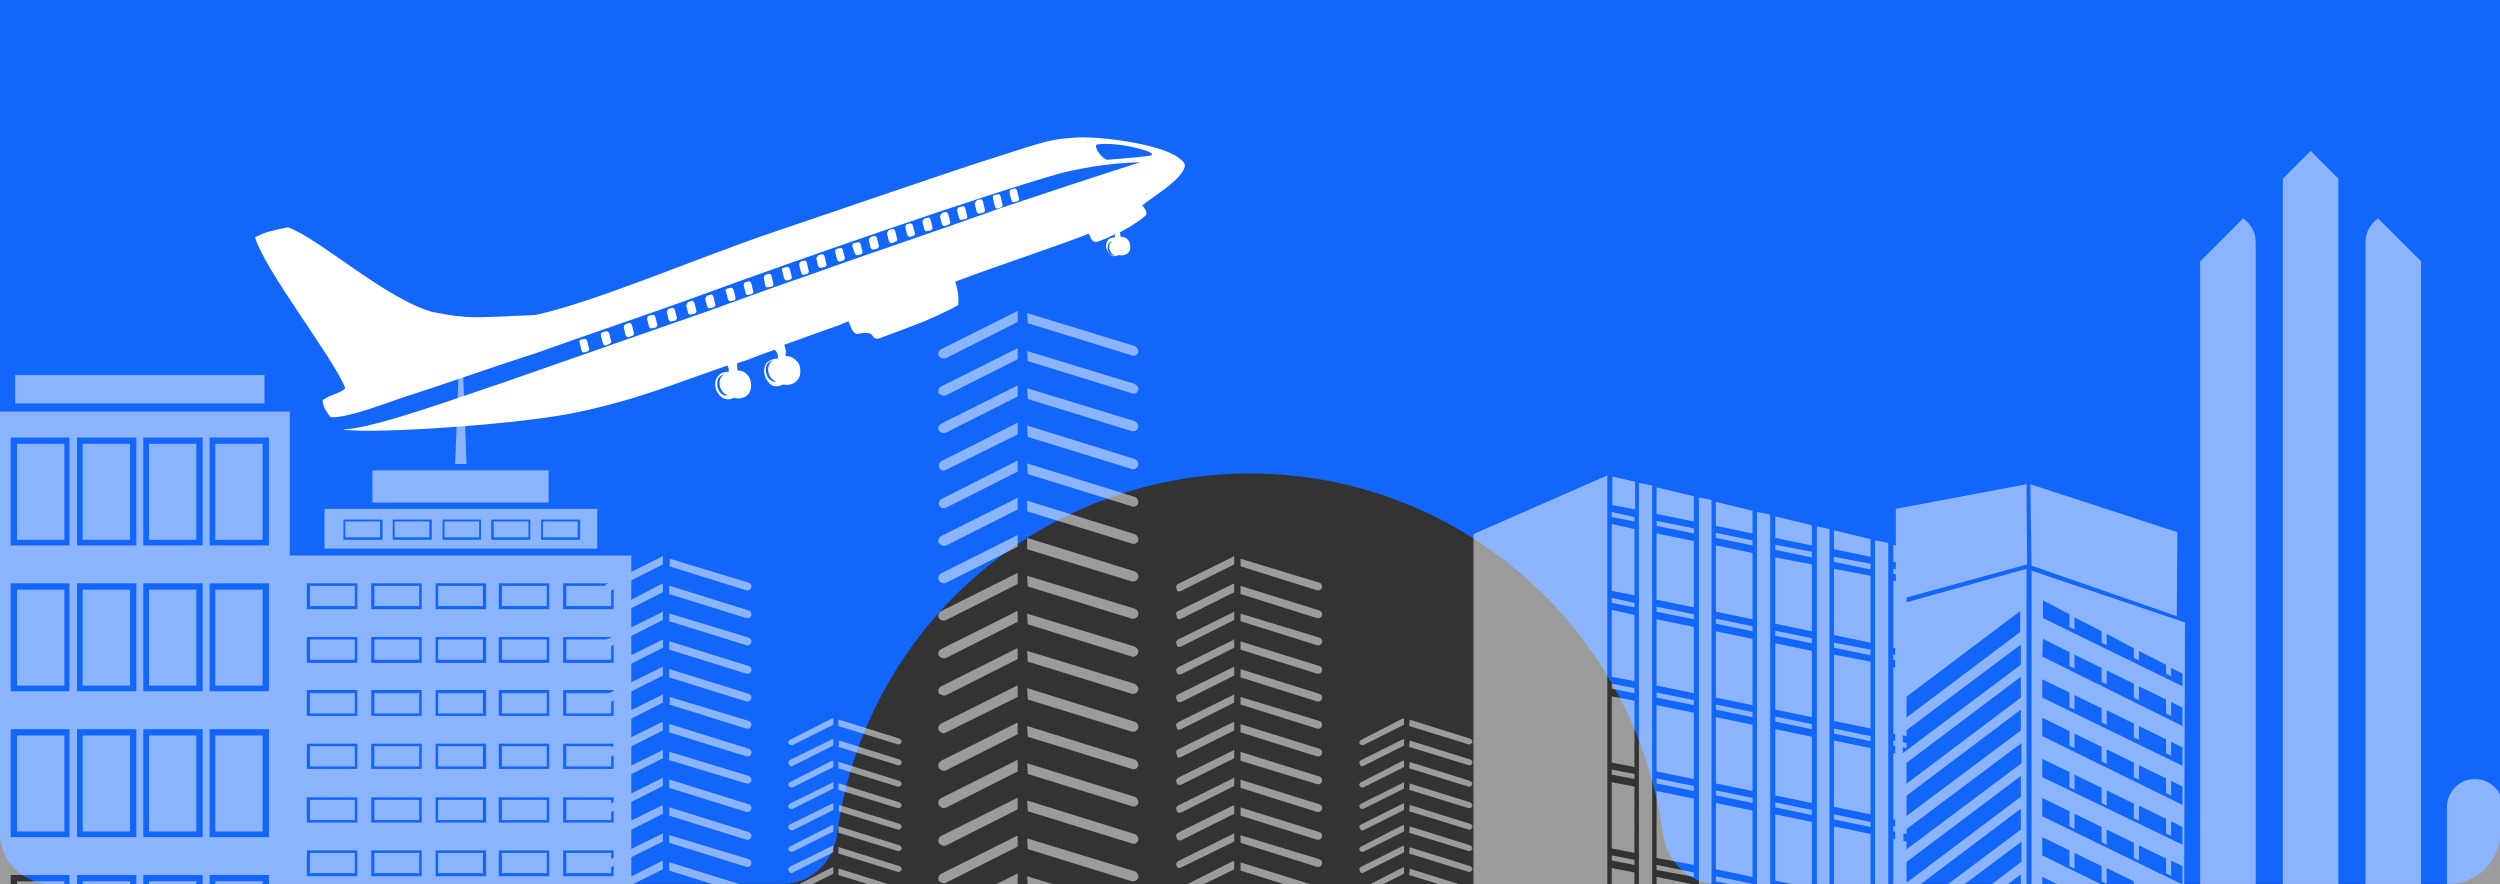
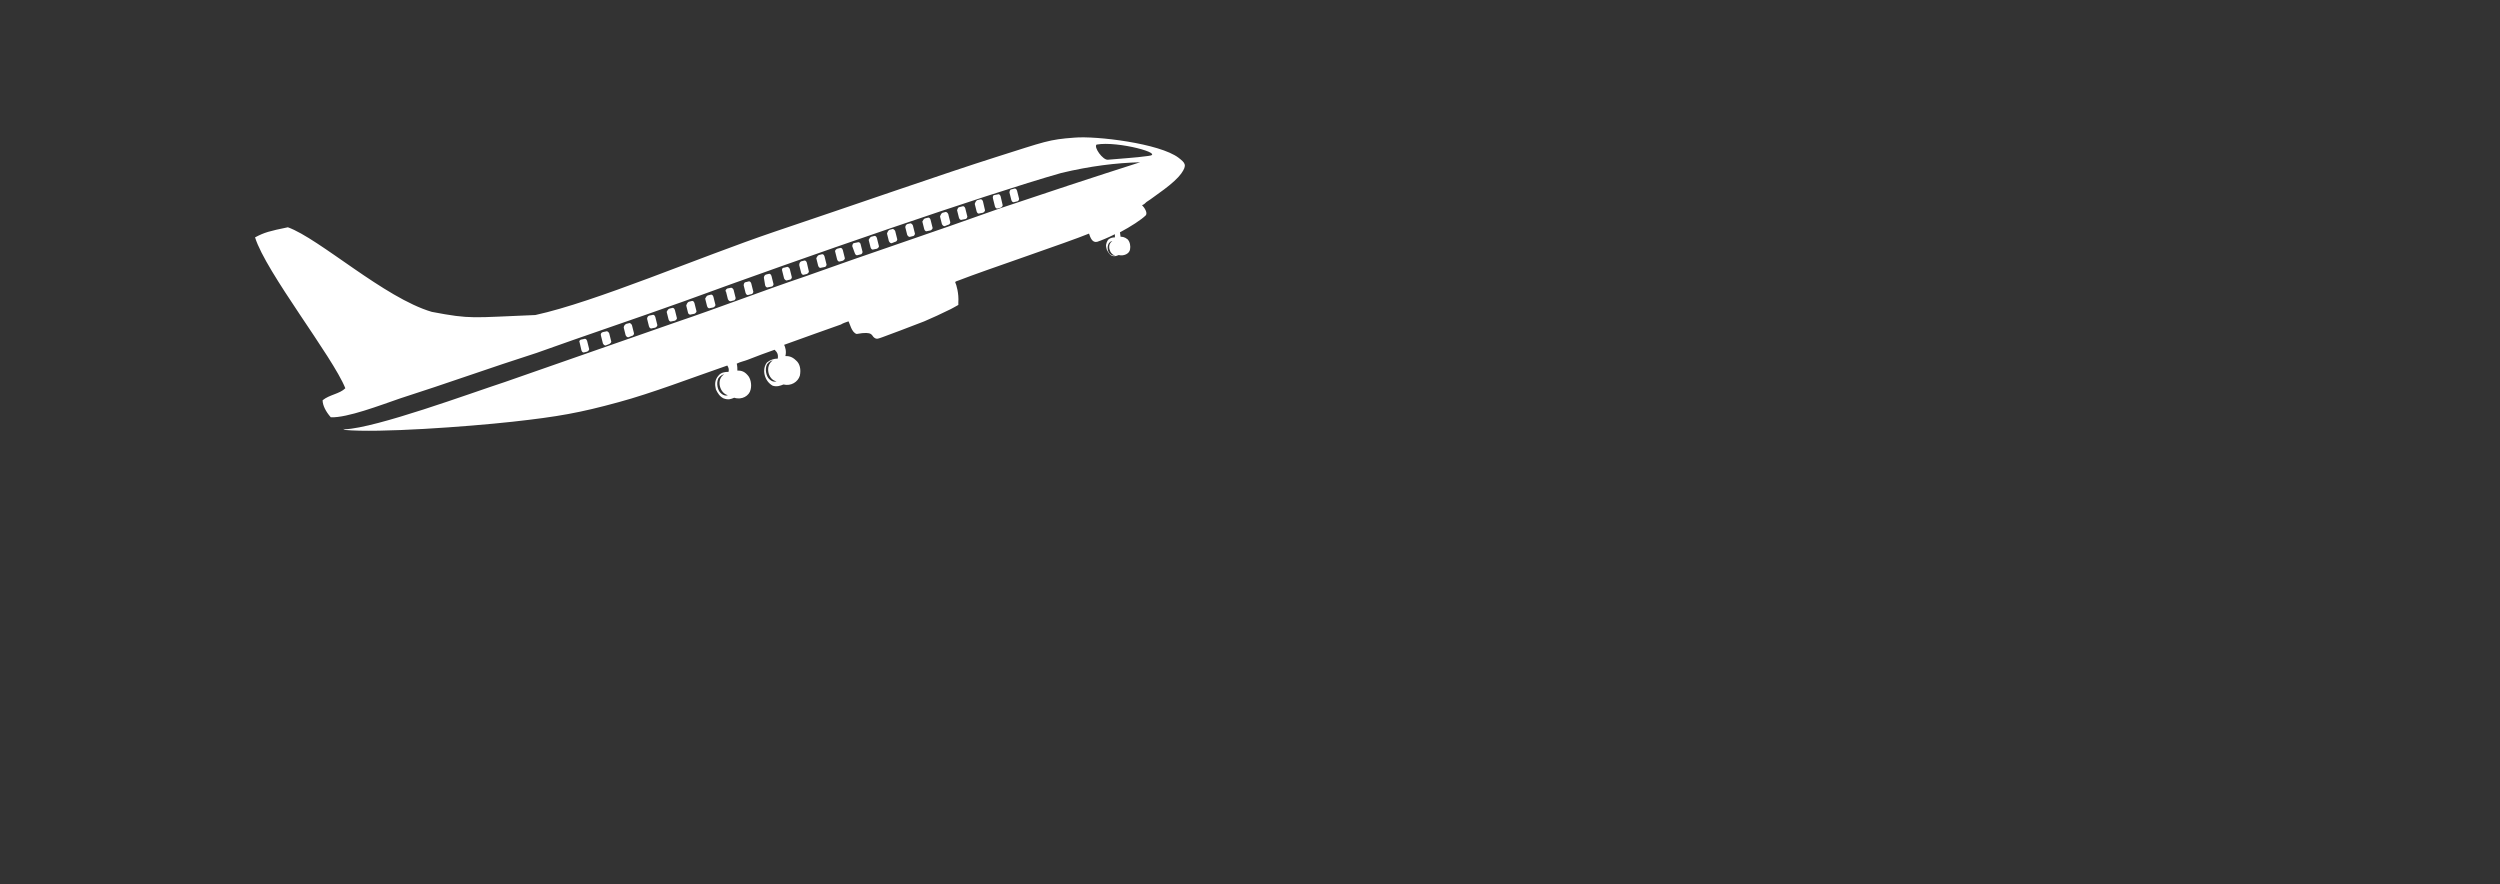
<svg xmlns="http://www.w3.org/2000/svg" xmlns:xlink="http://www.w3.org/1999/xlink" version="1.1" id="Layer_1" x="0px" y="0px" viewBox="0 0 396 140.1" style="enable-background:new 0 0 396 140.1;" xml:space="preserve">
  <rect x="0" y="0" width="396" height="140.1" fill="#333333" stroke="none" />
  <style type="text/css">
	.st0{fill-rule:evenodd;clip-rule:evenodd;fill:#1266FA;}
	.st1{opacity:0.51;}
	.st2{clip-path:url(#SVGID_00000139270763357186070880000014126122472330975662_);}
	.st3{fill-rule:evenodd;clip-rule:evenodd;fill:#FFFFFF;}
	.st4{fill:#FFFFFF;}
</style>
-   <path class="st0" d="M396,0H0v132c0,4.4,3.6,8,8,8h116.1c4.4,0,7.9-3.5,8.5-7.9c4.3-32.3,32-57.1,65.4-57.1s61.1,24.9,65.4,57.1  c0.6,4.3,4.1,7.9,8.5,7.9H388c4.4,0,8-3.6,8-8L396,0L396,0z" />
  <g class="st1">
    <g>
      <defs>
-         <rect id="SVGID_1_" x="0" width="396" height="140.7" />
-       </defs>
+         </defs>
      <clipPath id="SVGID_00000142169017014373619700000009575679898120068997_">
        <use xlink:href="#SVGID_1_" style="overflow:visible;" />
      </clipPath>
      <g style="clip-path:url(#SVGID_00000142169017014373619700000009575679898120068997_);">
        <g>
          <path class="st3" d="M2.4,59.4h39.5v4.5H2.4V59.4z M45.9,197.2h-3.3v-12.4h-9.4v12.4h-1.1v-12.4h-9.4v12.4h-1.1v-12.4h-9.4v12.4      h-1.1v-12.4H1.7v12.4h-2.4v-132h46.6V197.2L45.9,197.2z M41.6,197.2h-7.5v-11.5h7.5V197.2z M31.1,197.2h-7.5v-11.5h7.5V197.2z       M20.7,197.2h-7.5v-11.5h7.5V197.2z M10.1,197.2H2.7v-11.5h7.5V197.2z M2.7,70.3h7.5v15.2H2.7V70.3z M2.7,162.6h7.5v15.2H2.7      V162.6z M34.1,162.6h7.5v15.2h-7.5V162.6z M23.6,162.6h7.5v15.2h-7.5V162.6z M13.1,162.6h7.5v15.2h-7.5      C13.1,177.9,13.1,162.6,13.1,162.6z M2.7,139.6h7.5v15.2H2.7V139.6z M34.1,139.6h7.5v15.2h-7.5V139.6z M23.6,139.6h7.5v15.2      h-7.5V139.6z M13.1,139.6h7.5v15.2h-7.5C13.1,154.8,13.1,139.6,13.1,139.6z M2.7,116.5h7.5v15.2H2.7      C2.7,131.7,2.7,116.5,2.7,116.5z M34.1,116.5h7.5v15.2h-7.5C34.1,131.7,34.1,116.5,34.1,116.5z M23.6,116.5h7.5v15.2h-7.5      C23.6,131.7,23.6,116.5,23.6,116.5z M13.1,116.5h7.5v15.2h-7.5C13.1,131.7,13.1,116.5,13.1,116.5z M2.7,93.4h7.5v15.2H2.7V93.4z       M34.1,93.4h7.5v15.2h-7.5V93.4z M23.6,93.4h7.5v15.2h-7.5V93.4z M13.1,93.4h7.5v15.2h-7.5C13.1,108.6,13.1,93.4,13.1,93.4z       M34.1,70.3h7.5v15.2h-7.5V70.3z M23.6,70.3h7.5v15.2h-7.5V70.3z M13.1,70.3h7.5v15.2h-7.5C13.1,85.5,13.1,70.3,13.1,70.3z       M1.7,69.3h9.3v17.1H1.7V69.3z M1.7,161.7h9.3v17.1H1.7V161.7z M33.2,161.7h9.4v17.1h-9.4V161.7z M22.7,161.7h9.4v17.1h-9.4      V161.7z M12.2,161.7h9.4v17.1h-9.4V161.7z M1.7,138.6h9.3v17.1H1.7V138.6z M33.2,138.6h9.4v17.1h-9.4V138.6z M22.7,138.6h9.4      v17.1h-9.4V138.6z M12.2,138.6h9.4v17.1h-9.4V138.6z M1.7,115.5h9.3v17.1H1.7C1.7,132.6,1.7,115.5,1.7,115.5z M33.2,115.5h9.4      v17.1h-9.4C33.2,132.6,33.2,115.5,33.2,115.5z M22.7,115.5h9.4v17.1h-9.4C22.7,132.6,22.7,115.5,22.7,115.5z M12.2,115.5h9.4      v17.1h-9.4C12.2,132.6,12.2,115.5,12.2,115.5z M1.7,92.4h9.3v17.1H1.7V92.4z M33.2,92.4h9.4v17.1h-9.4V92.4z M22.7,92.4h9.4      v17.1h-9.4V92.4z M12.2,92.4h9.4v17.1h-9.4V92.4z M33.2,69.3h9.4v17.1h-9.4V69.3z M22.7,69.3h9.4v17.1h-9.4V69.3z M12.2,69.3      h9.4v17.1h-9.4V69.3z" />
-           <path class="st4" d="M162.7,49.6l17,5.2c0.4,0.2,0.7,0.6,0.6,1c-0.1,0.4-0.6,0.7-1,0.5l-16.5-5.1L162.7,49.6L162.7,49.6z       M230.3,197.2h-3.2l-3.8-1.2v-1L230.3,197.2L230.3,197.2z M219.7,197.2h-2.1l4.7-2.3c0.1,0,0.1-0.1,0.2-0.1v1L219.7,197.2      L219.7,197.2z M208.5,197.2h-4.1l-7.9-2.4v-1.3L208.5,197.2z M190,197.2h-2.7l7.9-4c0.1,0,0.2,0,0.2-0.1v1.3L190,197.2      L190,197.2z M178.9,197.2h-5.5l-10.7-3.3v-1.7L178.9,197.2L178.9,197.2z M153.9,197.2h-3.6l10.6-5.3c0.1,0,0.2-0.1,0.3-0.1v1.7      L153.9,197.2z M139.9,197.2h-3.1l-3.8-1.2v-1L139.9,197.2L139.9,197.2z M129.2,197.2h-2.1l4.7-2.3c0.1,0,0.1-0.1,0.2-0.1v1      L129.2,197.2z M118.1,197.2H114l-7.9-2.4v-1.3L118.1,197.2z M99.6,197.2h-2.7l7.9-4c0.1,0,0.1,0,0.2-0.1v1.3L99.6,197.2      L99.6,197.2z M132.9,114l9.6,3c0.2,0.1,0.4,0.4,0.3,0.6c-0.1,0.2-0.4,0.4-0.6,0.3l-9.4-2.9V114z M132.9,191.7l9.6,3      c0.2,0.1,0.4,0.3,0.3,0.6c-0.1,0.2-0.4,0.4-0.6,0.3l-9.4-2.9V191.7z M132.9,188.3l9.6,3c0.2,0.1,0.4,0.3,0.3,0.6      c-0.1,0.3-0.4,0.4-0.6,0.3l-9.4-2.9V188.3z M132.9,184.9l9.6,3c0.2,0.1,0.4,0.4,0.3,0.6c-0.1,0.2-0.4,0.4-0.6,0.3l-9.4-2.9      V184.9L132.9,184.9z M132.9,181.6l9.6,3c0.2,0.1,0.4,0.3,0.3,0.6c-0.1,0.2-0.4,0.4-0.6,0.3l-9.4-2.9V181.6z M132.9,178.1l9.6,3      c0.2,0,0.4,0.3,0.3,0.6c-0.1,0.2-0.4,0.4-0.6,0.3l-9.4-2.9V178.1z M132.9,174.8l9.6,3c0.2,0.1,0.4,0.4,0.3,0.6      c-0.1,0.2-0.4,0.4-0.6,0.3l-9.4-2.9V174.8L132.9,174.8z M132.9,171.4l9.6,3c0.2,0.1,0.4,0.3,0.3,0.6c-0.1,0.3-0.4,0.4-0.6,0.3      l-9.4-2.9V171.4z M132.9,168l9.6,3c0.2,0.1,0.4,0.4,0.3,0.6c-0.1,0.2-0.4,0.4-0.6,0.3l-9.4-2.9V168z M132.9,164.7l9.6,3      c0.2,0.1,0.4,0.3,0.3,0.6c-0.1,0.2-0.4,0.4-0.6,0.3l-9.4-2.9V164.7z M132.9,161.3l9.6,3c0.2,0.1,0.4,0.3,0.3,0.6      c-0.1,0.3-0.4,0.4-0.6,0.3l-9.4-2.9V161.3z M132.9,157.9l9.6,3c0.2,0.1,0.4,0.4,0.3,0.6c-0.1,0.2-0.4,0.4-0.6,0.3l-9.4-2.9      V157.9L132.9,157.9z M132.9,154.5l9.6,3c0.2,0.1,0.4,0.3,0.3,0.6c-0.1,0.2-0.4,0.4-0.6,0.3l-9.4-2.9V154.5L132.9,154.5z       M132.9,151.1l9.6,3c0.2,0,0.4,0.3,0.3,0.6c-0.1,0.2-0.4,0.4-0.6,0.3l-9.4-2.9V151.1z M132.9,147.8l9.6,3      c0.2,0.1,0.4,0.4,0.3,0.6c-0.1,0.2-0.4,0.4-0.6,0.3l-9.4-2.9V147.8L132.9,147.8z M132.9,144.4l9.6,3c0.2,0.1,0.4,0.3,0.3,0.6      c-0.1,0.3-0.4,0.4-0.6,0.3l-9.4-2.9V144.4z M132.9,141l9.6,3c0.2,0.1,0.4,0.4,0.3,0.6c-0.1,0.2-0.4,0.4-0.6,0.3l-9.4-2.9V141z       M132.9,137.6l9.6,3c0.2,0.1,0.4,0.3,0.3,0.6c-0.1,0.2-0.4,0.4-0.6,0.3l-9.4-2.9V137.6z M132.9,134.2l9.6,3      c0.2,0.1,0.4,0.3,0.3,0.6c-0.1,0.2-0.4,0.4-0.6,0.3l-9.4-2.9V134.2L132.9,134.2z M132.9,130.9l9.6,3c0.2,0.1,0.4,0.4,0.3,0.6      c-0.1,0.2-0.4,0.4-0.6,0.3l-9.4-2.9V130.9L132.9,130.9z M132.9,127.5l9.6,3c0.2,0.1,0.4,0.3,0.3,0.6c-0.1,0.2-0.4,0.4-0.6,0.3      l-9.4-2.9C132.9,128.5,132.9,127.5,132.9,127.5z M132.9,124.1l9.6,3c0.2,0.1,0.4,0.4,0.3,0.6c-0.1,0.2-0.4,0.4-0.6,0.3l-9.4-2.9      V124.1z M132.9,120.7l9.6,3c0.2,0.1,0.4,0.4,0.3,0.6c-0.1,0.2-0.4,0.4-0.6,0.3l-9.4-2.9V120.7z M132.9,117.3l9.6,3      c0.2,0.1,0.4,0.3,0.3,0.6c-0.1,0.3-0.4,0.4-0.6,0.3l-9.4-2.9C132.9,118.3,132.9,117.3,132.9,117.3z M125.6,118l6.4-3.2v-1      c0,0-0.1,0-0.2,0l-6.7,3.4c-0.2,0.1-0.3,0.4-0.2,0.6C125.1,118,125.4,118.1,125.6,118L125.6,118L125.6,118z M125.6,195.7      l6.4-3.2v-1c0,0-0.1,0-0.2,0l-6.7,3.4c-0.2,0.1-0.3,0.4-0.2,0.6C125.1,195.7,125.4,195.7,125.6,195.7L125.6,195.7L125.6,195.7z       M125.6,192.3l6.4-3.2v-1c0,0-0.1,0-0.2,0l-6.7,3.3c-0.2,0.1-0.3,0.4-0.2,0.6C125.1,192.3,125.4,192.4,125.6,192.3L125.6,192.3      L125.6,192.3z M125.6,188.9l6.4-3.2v-1c0,0-0.1,0-0.2,0l-6.7,3.4c-0.2,0.1-0.3,0.4-0.2,0.6C125.1,188.9,125.4,189,125.6,188.9      L125.6,188.9L125.6,188.9z M125.6,185.5l6.4-3.2v-1c0,0-0.1,0-0.2,0l-6.7,3.3c-0.2,0.1-0.3,0.4-0.2,0.6      C125.1,185.6,125.4,185.6,125.6,185.5L125.6,185.5L125.6,185.5z M125.6,182.1l6.4-3.2v-1c0,0-0.1,0-0.2,0.1l-6.7,3.3      c-0.2,0.1-0.3,0.4-0.2,0.6C125.1,182.2,125.4,182.3,125.6,182.1L125.6,182.1L125.6,182.1z M125.6,178.8l6.4-3.2v-1      c0,0-0.1,0-0.2,0l-6.7,3.4c-0.2,0.1-0.3,0.4-0.2,0.6C125.1,178.8,125.4,178.9,125.6,178.8L125.6,178.8L125.6,178.8z       M125.6,175.4l6.4-3.2v-1c0,0-0.1,0-0.2,0l-6.7,3.3c-0.2,0.1-0.3,0.4-0.2,0.6C125.1,175.4,125.4,175.5,125.6,175.4L125.6,175.4      L125.6,175.4z M125.6,172l6.4-3.2v-1c0,0-0.1,0-0.2,0.1l-6.7,3.3c-0.2,0.1-0.3,0.4-0.2,0.6C125.1,172,125.4,172.1,125.6,172      L125.6,172L125.6,172z M125.6,168.7l6.4-3.2v-1c0,0-0.1,0-0.2,0l-6.7,3.4c-0.2,0.1-0.3,0.4-0.2,0.6      C125.1,168.7,125.4,168.7,125.6,168.7L125.6,168.7L125.6,168.7z M125.6,165.3l6.4-3.2v-1c0,0-0.1,0-0.2,0l-6.7,3.3      c-0.2,0.1-0.3,0.4-0.2,0.6C125.1,165.3,125.4,165.4,125.6,165.3L125.6,165.3L125.6,165.3z M125.6,161.9l6.4-3.2v-1      c0,0-0.1,0-0.2,0l-6.7,3.4c-0.2,0.1-0.3,0.4-0.2,0.6C125.1,161.9,125.4,162,125.6,161.9L125.6,161.9L125.6,161.9z M125.6,158.5      l6.4-3.2v-1c0,0-0.1,0-0.2,0l-6.7,3.3c-0.2,0.1-0.3,0.4-0.2,0.6C125.1,158.5,125.4,158.6,125.6,158.5L125.6,158.5L125.6,158.5z       M125.6,155.1l6.4-3.2v-1c0,0-0.1,0-0.2,0.1l-6.7,3.3c-0.2,0.1-0.3,0.4-0.2,0.6S125.4,155.3,125.6,155.1L125.6,155.1      L125.6,155.1z M125.6,151.8l6.4-3.2v-1c0,0-0.1,0-0.2,0l-6.7,3.4c-0.2,0.1-0.3,0.4-0.2,0.6C125.1,151.8,125.4,151.9,125.6,151.8      L125.6,151.8L125.6,151.8z M125.6,148.4l6.4-3.2v-1c0,0-0.1,0-0.2,0l-6.7,3.3c-0.2,0.1-0.3,0.4-0.2,0.6      C125.1,148.4,125.4,148.5,125.6,148.4L125.6,148.4L125.6,148.4z M125.6,145l6.4-3.2v-1c0,0-0.1,0-0.2,0.1l-6.7,3.3      c-0.2,0.1-0.3,0.4-0.2,0.6C125.1,145,125.4,145.1,125.6,145L125.6,145L125.6,145z M125.6,141.6l6.4-3.2v-1c0,0-0.1,0-0.2,0      l-6.7,3.4c-0.2,0.1-0.3,0.4-0.2,0.6C125.1,141.6,125.4,141.7,125.6,141.6L125.6,141.6L125.6,141.6z M125.6,138.2l6.4-3.2v-1      c0,0-0.1,0-0.2,0l-6.7,3.3c-0.2,0.1-0.3,0.4-0.2,0.6C125.1,138.3,125.4,138.4,125.6,138.2L125.6,138.2L125.6,138.2z       M125.6,134.9l6.4-3.2v-1c0,0-0.1,0-0.2,0l-6.7,3.4c-0.2,0.1-0.3,0.4-0.2,0.6C125.1,134.9,125.4,135,125.6,134.9L125.6,134.9      L125.6,134.9z M125.6,131.5l6.4-3.2v-1c0,0-0.1,0-0.2,0l-6.7,3.3c-0.2,0.1-0.3,0.4-0.2,0.6C125.1,131.5,125.4,131.6,125.6,131.5      L125.6,131.5L125.6,131.5z M125.6,128.1l6.4-3.2v-1c0,0-0.1,0-0.2,0.1l-6.7,3.3c-0.2,0.1-0.3,0.4-0.2,0.6      C125.1,128.1,125.4,128.2,125.6,128.1L125.6,128.1L125.6,128.1z M125.6,124.7l6.4-3.2v-1c0,0-0.1,0-0.2,0l-6.7,3.4      c-0.2,0.1-0.3,0.4-0.2,0.6C125.1,124.7,125.4,124.8,125.6,124.7L125.6,124.7L125.6,124.7z M125.6,121.3l6.4-3.2v-1      c0,0-0.1,0-0.2,0l-6.7,3.3c-0.2,0.1-0.3,0.4-0.2,0.6C125.1,121.4,125.4,121.5,125.6,121.3L125.6,121.3L125.6,121.3z M106.1,88.5      l12.5,3.8c0.3,0.1,0.5,0.4,0.4,0.8c-0.1,0.3-0.4,0.5-0.8,0.4l-12.2-3.8C106.1,89.7,106.1,88.5,106.1,88.5z M106.1,189.1      l12.5,3.9c0.3,0.1,0.5,0.4,0.4,0.8c-0.1,0.3-0.4,0.5-0.8,0.4l-12.2-3.8V189.1z M106.1,184.8l12.5,3.8c0.3,0.1,0.5,0.4,0.4,0.8      c-0.1,0.3-0.4,0.5-0.8,0.4l-12.2-3.7V184.8L106.1,184.8z M106.1,180.4l12.5,3.9c0.3,0.1,0.5,0.4,0.4,0.8      c-0.1,0.3-0.4,0.5-0.8,0.4l-12.2-3.8V180.4z M106.1,176l12.5,3.8c0.3,0.1,0.5,0.4,0.4,0.8c-0.1,0.3-0.4,0.5-0.8,0.4l-12.2-3.8      V176z M106.1,171.6l12.5,3.9c0.3,0.1,0.5,0.4,0.4,0.8c-0.1,0.3-0.4,0.5-0.8,0.4l-12.2-3.8V171.6z M106.1,167.2l12.5,3.9      c0.3,0.1,0.5,0.4,0.4,0.8c-0.1,0.3-0.4,0.5-0.8,0.4l-12.2-3.8V167.2z M106.1,162.9l12.5,3.8c0.3,0.1,0.5,0.4,0.4,0.8      c-0.1,0.3-0.4,0.5-0.8,0.4l-12.2-3.7V162.9L106.1,162.9z M106.1,158.5l12.5,3.9c0.3,0.1,0.5,0.4,0.4,0.8      c-0.1,0.3-0.4,0.5-0.8,0.4l-12.2-3.8V158.5L106.1,158.5z M106.1,154.1l12.5,3.8c0.3,0.1,0.5,0.4,0.4,0.8      c-0.1,0.3-0.4,0.5-0.8,0.4l-12.2-3.8V154.1z M106.1,149.8l12.5,3.9c0.3,0.1,0.5,0.4,0.4,0.8c-0.1,0.3-0.4,0.5-0.8,0.4l-12.2-3.8      V149.8L106.1,149.8z M106.1,145.4l12.5,3.9c0.3,0.1,0.5,0.4,0.4,0.8c-0.1,0.3-0.4,0.5-0.8,0.4l-12.2-3.8V145.4L106.1,145.4z       M106.1,141l12.5,3.8c0.3,0.1,0.5,0.4,0.4,0.8c-0.1,0.3-0.4,0.5-0.8,0.4l-12.2-3.7V141L106.1,141z M106.1,136.6l12.5,3.9      c0.3,0.1,0.5,0.4,0.4,0.8c-0.1,0.3-0.4,0.5-0.8,0.4l-12.2-3.8V136.6L106.1,136.6z M106.1,132.3l12.5,3.8      c0.3,0.1,0.5,0.4,0.4,0.8c-0.1,0.3-0.4,0.5-0.8,0.4l-12.2-3.8V132.3z M106.1,127.9l12.5,3.9c0.3,0.1,0.5,0.4,0.4,0.8      c-0.1,0.3-0.4,0.5-0.8,0.4l-12.2-3.8V127.9z M106.1,123.5l12.5,3.9c0.3,0.1,0.5,0.4,0.4,0.8c-0.1,0.3-0.4,0.5-0.8,0.4l-12.2-3.8      V123.5z M106.1,119.1l12.5,3.8c0.3,0.1,0.5,0.4,0.4,0.8c-0.1,0.3-0.4,0.5-0.8,0.4l-12.2-3.7V119.1z M106.1,114.7l12.5,3.9      c0.3,0.1,0.5,0.4,0.4,0.8c-0.1,0.3-0.4,0.5-0.8,0.4l-12.2-3.8V114.7z M106.1,110.4l12.5,3.8c0.3,0.1,0.5,0.4,0.4,0.8      c-0.1,0.3-0.4,0.5-0.8,0.4l-12.2-3.8C106.1,111.6,106.1,110.4,106.1,110.4z M106.1,106l12.5,3.9c0.3,0.1,0.5,0.4,0.4,0.8      c-0.1,0.3-0.4,0.5-0.8,0.4l-12.2-3.8V106z M106.1,101.6l12.5,3.9c0.3,0.1,0.5,0.4,0.4,0.8c-0.1,0.3-0.4,0.5-0.8,0.4l-12.2-3.8      V101.6z M106.1,97.2l12.5,3.8c0.3,0.1,0.5,0.4,0.4,0.8c-0.1,0.3-0.4,0.5-0.8,0.4l-12.2-3.8V97.2z M106.1,92.8l12.5,3.9      c0.3,0.1,0.5,0.4,0.4,0.8c-0.1,0.3-0.4,0.5-0.8,0.4l-12.2-3.8V92.8z M96.7,93.6l8.3-4.2v-1.3c-0.1,0-0.1,0-0.2,0.1l-8.7,4.3      c-0.3,0.2-0.4,0.5-0.3,0.8C96,93.7,96.4,93.8,96.7,93.6L96.7,93.6L96.7,93.6z M96.7,194.3l8.3-4.1v-1.3c-0.1,0-0.1,0-0.2,0      l-8.7,4.4c-0.3,0.2-0.4,0.5-0.3,0.8C96,194.3,96.4,194.4,96.7,194.3L96.7,194.3L96.7,194.3z M96.7,189.9l8.3-4.2v-1.3      c-0.1,0-0.1,0-0.2,0.1l-8.7,4.3c-0.3,0.2-0.4,0.5-0.3,0.8C96,189.9,96.4,190.1,96.7,189.9L96.7,189.9L96.7,189.9z M96.7,185.6      l8.3-4.1v-1.3c-0.1,0-0.1,0-0.2,0l-8.7,4.4c-0.3,0.1-0.4,0.5-0.3,0.8C96,185.6,96.4,185.7,96.7,185.6L96.7,185.6L96.7,185.6z       M96.7,181.2l8.3-4.2v-1.3c-0.1,0-0.1,0-0.2,0.1l-8.7,4.3c-0.3,0.2-0.4,0.5-0.3,0.8C96,181.2,96.4,181.3,96.7,181.2L96.7,181.2      L96.7,181.2z M96.7,176.8l8.3-4.2v-1.3c-0.1,0-0.1,0-0.2,0l-8.7,4.3c-0.3,0.2-0.4,0.5-0.3,0.8C96,176.8,96.4,176.9,96.7,176.8      L96.7,176.8L96.7,176.8z M96.7,172.4l8.3-4.2v-1.3c-0.1,0-0.1,0-0.2,0l-8.7,4.4c-0.3,0.2-0.4,0.5-0.3,0.8      C96,172.4,96.4,172.6,96.7,172.4L96.7,172.4L96.7,172.4z M96.7,168l8.3-4.2v-1.3c-0.1,0-0.1,0-0.2,0.1l-8.7,4.3      c-0.3,0.2-0.4,0.5-0.3,0.8C96,168.1,96.4,168.2,96.7,168L96.7,168L96.7,168z M96.7,163.7l8.3-4.2v-1.3c-0.1,0-0.1,0-0.2,0      l-8.7,4.4c-0.3,0.1-0.4,0.5-0.3,0.8C96,163.7,96.4,163.8,96.7,163.7L96.7,163.7L96.7,163.7z M96.7,159.3l8.3-4.1v-1.3      c-0.1,0-0.1,0-0.2,0.1l-8.7,4.3c-0.3,0.2-0.4,0.5-0.3,0.8C96,159.3,96.4,159.4,96.7,159.3L96.7,159.3L96.7,159.3z M96.7,154.9      l8.3-4.2v-1.3c-0.1,0-0.1,0-0.2,0l-8.7,4.3c-0.3,0.2-0.4,0.5-0.3,0.8C96,154.9,96.4,155,96.7,154.9L96.7,154.9L96.7,154.9z       M96.7,150.5l8.3-4.2v-1.3c-0.1,0-0.1,0-0.2,0.1l-8.7,4.3c-0.3,0.2-0.4,0.5-0.3,0.8C96,150.6,96.4,150.7,96.7,150.5L96.7,150.5      L96.7,150.5z M96.7,146.1l8.3-4.1v-1.3c-0.1,0-0.1,0-0.2,0.1l-8.7,4.3c-0.3,0.2-0.4,0.5-0.3,0.8C96,146.2,96.4,146.3,96.7,146.1      L96.7,146.1L96.7,146.1z M96.7,141.8l8.3-4.1v-1.3c-0.1,0-0.1,0-0.2,0l-8.7,4.4c-0.3,0.1-0.4,0.5-0.3,0.8      C96,141.8,96.4,141.9,96.7,141.8L96.7,141.8L96.7,141.8z M96.7,137.4l8.3-4.1v-1.3c-0.1,0-0.1,0-0.2,0.1l-8.7,4.3      c-0.3,0.2-0.4,0.5-0.3,0.8C96,137.4,96.4,137.6,96.7,137.4L96.7,137.4L96.7,137.4z M96.7,133.1l8.3-4.2v-1.3c-0.1,0-0.1,0-0.2,0      l-8.7,4.3c-0.3,0.2-0.4,0.5-0.3,0.8C96,133.1,96.4,133.2,96.7,133.1L96.7,133.1L96.7,133.1z M96.7,128.7l8.3-4.2v-1.3      c-0.1,0-0.1,0-0.2,0.1l-8.7,4.3c-0.3,0.2-0.4,0.5-0.3,0.8C96,128.7,96.4,128.8,96.7,128.7L96.7,128.7L96.7,128.7z M96.7,124.3      l8.3-4.2v-1.3c-0.1,0-0.1,0-0.2,0.1l-8.7,4.3c-0.3,0.2-0.4,0.5-0.3,0.8C96,124.3,96.4,124.4,96.7,124.3L96.7,124.3L96.7,124.3z       M96.7,119.9l8.3-4.2v-1.3c-0.1,0-0.1,0-0.2,0l-8.7,4.3c-0.3,0.1-0.4,0.5-0.3,0.8C96,120,96.4,120.1,96.7,119.9L96.7,119.9      L96.7,119.9z M96.7,115.5l8.3-4.2v-1.3c-0.1,0-0.1,0-0.2,0.1l-8.7,4.3c-0.3,0.2-0.4,0.5-0.3,0.8C96,115.6,96.4,115.7,96.7,115.5      L96.7,115.5L96.7,115.5z M96.7,111.2l8.3-4.2v-1.3c-0.1,0-0.1,0-0.2,0l-8.7,4.3c-0.3,0.1-0.4,0.5-0.3,0.8      C96,111.2,96.4,111.3,96.7,111.2L96.7,111.2L96.7,111.2z M96.7,106.8l8.3-4.2v-1.3c-0.1,0-0.1,0-0.2,0.1l-8.7,4.3      c-0.3,0.2-0.4,0.5-0.3,0.8C96,106.8,96.4,106.9,96.7,106.8L96.7,106.8L96.7,106.8z M96.7,102.4l8.3-4.2v-1.3      c-0.1,0-0.1,0-0.2,0.1l-8.7,4.3c-0.3,0.2-0.4,0.5-0.3,0.8C96,102.4,96.4,102.6,96.7,102.4L96.7,102.4L96.7,102.4z M96.7,98      l8.3-4.2v-1.3c-0.1,0-0.1,0-0.2,0L96.1,97c-0.3,0.1-0.4,0.5-0.3,0.8C96,98.1,96.4,98.2,96.7,98L96.7,98L96.7,98z M223.3,114      l9.6,3c0.2,0.1,0.4,0.4,0.3,0.6c-0.1,0.2-0.4,0.4-0.6,0.3l-9.4-2.9L223.3,114L223.3,114z M223.3,191.7l9.6,3      c0.2,0.1,0.4,0.3,0.3,0.6c-0.1,0.2-0.4,0.4-0.6,0.3l-9.4-2.9L223.3,191.7L223.3,191.7z M223.3,188.3l9.6,3      c0.2,0.1,0.4,0.3,0.3,0.6c-0.1,0.3-0.4,0.4-0.6,0.3l-9.4-2.9L223.3,188.3L223.3,188.3z M223.3,184.9l9.6,3      c0.2,0.1,0.4,0.4,0.3,0.6c-0.1,0.2-0.4,0.4-0.6,0.3l-9.4-2.9L223.3,184.9L223.3,184.9z M223.3,181.6l9.6,3      c0.2,0.1,0.4,0.3,0.3,0.6c-0.1,0.2-0.4,0.4-0.6,0.3l-9.4-2.9L223.3,181.6L223.3,181.6z M223.3,178.1l9.6,3      c0.2,0,0.4,0.3,0.3,0.6c-0.1,0.2-0.4,0.4-0.6,0.3l-9.4-2.9L223.3,178.1L223.3,178.1z M223.3,174.8l9.6,3      c0.2,0.1,0.4,0.4,0.3,0.6c-0.1,0.2-0.4,0.4-0.6,0.3l-9.4-2.9L223.3,174.8L223.3,174.8z M223.3,171.4l9.6,3      c0.2,0.1,0.4,0.3,0.3,0.6c-0.1,0.3-0.4,0.4-0.6,0.3l-9.4-2.9L223.3,171.4L223.3,171.4z M223.3,168l9.6,3      c0.2,0.1,0.4,0.4,0.3,0.6c-0.1,0.2-0.4,0.4-0.6,0.3l-9.4-2.9L223.3,168L223.3,168z M223.3,164.7l9.6,3c0.2,0.1,0.4,0.3,0.3,0.6      c-0.1,0.2-0.4,0.4-0.6,0.3l-9.4-2.9L223.3,164.7L223.3,164.7z M223.3,161.3l9.6,3c0.2,0.1,0.4,0.3,0.3,0.6      c-0.1,0.3-0.4,0.4-0.6,0.3l-9.4-2.9L223.3,161.3L223.3,161.3z M223.3,157.9l9.6,3c0.2,0.1,0.4,0.4,0.3,0.6      c-0.1,0.2-0.4,0.4-0.6,0.3l-9.4-2.9L223.3,157.9L223.3,157.9z M223.3,154.5l9.6,3c0.2,0.1,0.4,0.3,0.3,0.6      c-0.1,0.2-0.4,0.4-0.6,0.3l-9.4-2.9L223.3,154.5L223.3,154.5z M223.3,151.1l9.6,3c0.2,0,0.4,0.3,0.3,0.6      c-0.1,0.2-0.4,0.4-0.6,0.3l-9.4-2.9L223.3,151.1L223.3,151.1z M223.3,147.8l9.6,3c0.2,0.1,0.4,0.4,0.3,0.6      c-0.1,0.2-0.4,0.4-0.6,0.3l-9.4-2.9L223.3,147.8L223.3,147.8z M223.3,144.4l9.6,3c0.2,0.1,0.4,0.3,0.3,0.6      c-0.1,0.3-0.4,0.4-0.6,0.3l-9.4-2.9L223.3,144.4L223.3,144.4z M223.3,141l9.6,3c0.2,0.1,0.4,0.4,0.3,0.6      c-0.1,0.2-0.4,0.4-0.6,0.3l-9.4-2.9L223.3,141L223.3,141z M223.3,137.6l9.6,3c0.2,0.1,0.4,0.3,0.3,0.6c-0.1,0.2-0.4,0.4-0.6,0.3      l-9.4-2.9L223.3,137.6L223.3,137.6z M223.3,134.2l9.6,3c0.2,0.1,0.4,0.3,0.3,0.6c-0.1,0.2-0.4,0.4-0.6,0.3l-9.4-2.9L223.3,134.2      L223.3,134.2z M223.3,130.9l9.6,3c0.2,0.1,0.4,0.4,0.3,0.6c-0.1,0.2-0.4,0.4-0.6,0.3l-9.4-2.9L223.3,130.9L223.3,130.9z       M223.3,127.5l9.6,3c0.2,0.1,0.4,0.3,0.3,0.6c-0.1,0.2-0.4,0.4-0.6,0.3l-9.4-2.9L223.3,127.5L223.3,127.5z M223.3,124.1l9.6,3      c0.2,0.1,0.4,0.4,0.3,0.6c-0.1,0.2-0.4,0.4-0.6,0.3l-9.4-2.9L223.3,124.1L223.3,124.1z M223.3,120.7l9.6,3      c0.2,0.1,0.4,0.4,0.3,0.6c-0.1,0.2-0.4,0.4-0.6,0.3l-9.4-2.9L223.3,120.7L223.3,120.7z M223.3,117.3l9.6,3      c0.2,0.1,0.4,0.3,0.3,0.6c-0.1,0.3-0.4,0.4-0.6,0.3l-9.4-2.9L223.3,117.3L223.3,117.3z M216,118l6.4-3.2v-1c-0.1,0-0.1,0-0.2,0      l-6.6,3.4c-0.2,0.1-0.4,0.4-0.2,0.6C215.5,118,215.7,118.1,216,118L216,118L216,118z M216,195.7l6.4-3.2v-1c-0.1,0-0.1,0-0.2,0      l-6.6,3.4c-0.2,0.1-0.4,0.4-0.2,0.6C215.5,195.7,215.7,195.7,216,195.7L216,195.7L216,195.7z M216,192.3l6.4-3.2v-1      c-0.1,0-0.1,0-0.2,0l-6.6,3.3c-0.2,0.1-0.4,0.4-0.2,0.6C215.5,192.3,215.7,192.4,216,192.3L216,192.3L216,192.3z M216,188.9      l6.4-3.2v-1c-0.1,0-0.1,0-0.2,0l-6.6,3.4c-0.2,0.1-0.4,0.4-0.2,0.6C215.5,188.9,215.7,189,216,188.9L216,188.9L216,188.9z       M216,185.5l6.4-3.2v-1c-0.1,0-0.1,0-0.2,0l-6.6,3.3c-0.2,0.1-0.4,0.4-0.2,0.6C215.5,185.6,215.7,185.6,216,185.5L216,185.5      L216,185.5z M216,182.1l6.4-3.2v-1c-0.1,0-0.1,0-0.2,0.1l-6.6,3.3c-0.2,0.1-0.4,0.4-0.2,0.6C215.5,182.2,215.7,182.3,216,182.1      L216,182.1L216,182.1z M216,178.8l6.4-3.2v-1c-0.1,0-0.1,0-0.2,0l-6.6,3.4c-0.2,0.1-0.4,0.4-0.2,0.6      C215.5,178.8,215.7,178.9,216,178.8L216,178.8L216,178.8z M216,175.4l6.4-3.2v-1c-0.1,0-0.1,0-0.2,0l-6.6,3.3      c-0.2,0.1-0.4,0.4-0.2,0.6C215.5,175.4,215.7,175.5,216,175.4L216,175.4L216,175.4z M216,172l6.4-3.2v-1c-0.1,0-0.1,0-0.2,0.1      l-6.6,3.3c-0.2,0.1-0.4,0.4-0.2,0.6C215.5,172,215.7,172.1,216,172L216,172L216,172z M216,168.7l6.4-3.2v-1c-0.1,0-0.1,0-0.2,0      l-6.6,3.4c-0.2,0.1-0.4,0.4-0.2,0.6C215.5,168.7,215.7,168.7,216,168.7L216,168.7L216,168.7z M216,165.3l6.4-3.2v-1      c-0.1,0-0.1,0-0.2,0l-6.6,3.3c-0.2,0.1-0.4,0.4-0.2,0.6C215.5,165.3,215.7,165.4,216,165.3L216,165.3L216,165.3z M216,161.9      l6.4-3.2v-1c-0.1,0-0.1,0-0.2,0l-6.6,3.4c-0.2,0.1-0.4,0.4-0.2,0.6C215.5,161.9,215.7,162,216,161.9L216,161.9L216,161.9z       M216,158.5l6.4-3.2v-1c-0.1,0-0.1,0-0.2,0l-6.6,3.3c-0.2,0.1-0.4,0.4-0.2,0.6C215.5,158.5,215.7,158.6,216,158.5L216,158.5      L216,158.5z M216,155.1l6.4-3.2v-1c-0.1,0-0.1,0-0.2,0.1l-6.6,3.3c-0.2,0.1-0.4,0.4-0.2,0.6S215.7,155.3,216,155.1L216,155.1      L216,155.1z M216,151.8l6.4-3.2v-1c-0.1,0-0.1,0-0.2,0l-6.6,3.4c-0.2,0.1-0.4,0.4-0.2,0.6C215.5,151.8,215.7,151.9,216,151.8      L216,151.8L216,151.8z M216,148.4l6.4-3.2v-1c-0.1,0-0.1,0-0.2,0l-6.6,3.3c-0.2,0.1-0.4,0.4-0.2,0.6      C215.5,148.4,215.7,148.5,216,148.4L216,148.4L216,148.4z M216,145l6.4-3.2v-1c-0.1,0-0.1,0-0.2,0.1l-6.6,3.3      c-0.2,0.1-0.4,0.4-0.2,0.6C215.5,145,215.7,145.1,216,145L216,145L216,145z M216,141.6l6.4-3.2v-1c-0.1,0-0.1,0-0.2,0l-6.6,3.4      c-0.2,0.1-0.4,0.4-0.2,0.6C215.5,141.6,215.7,141.7,216,141.6L216,141.6L216,141.6z M216,138.2l6.4-3.2v-1c-0.1,0-0.1,0-0.2,0      l-6.6,3.3c-0.2,0.1-0.4,0.4-0.2,0.6C215.5,138.3,215.7,138.4,216,138.2L216,138.2L216,138.2z M216,134.9l6.4-3.2v-1      c-0.1,0-0.1,0-0.2,0l-6.6,3.4c-0.2,0.1-0.4,0.4-0.2,0.6C215.5,134.9,215.7,135,216,134.9L216,134.9L216,134.9z M216,131.5      l6.4-3.2v-1c-0.1,0-0.1,0-0.2,0l-6.6,3.3c-0.2,0.1-0.4,0.4-0.2,0.6C215.5,131.5,215.7,131.6,216,131.5L216,131.5L216,131.5z       M216,128.1l6.4-3.2v-1c-0.1,0-0.1,0-0.2,0.1l-6.6,3.3c-0.2,0.1-0.4,0.4-0.2,0.6C215.5,128.1,215.7,128.2,216,128.1L216,128.1      L216,128.1z M216,124.7l6.4-3.2v-1c-0.1,0-0.1,0-0.2,0l-6.6,3.4c-0.2,0.1-0.4,0.4-0.2,0.6C215.5,124.7,215.7,124.8,216,124.7      L216,124.7L216,124.7z M216,121.3l6.4-3.2v-1c-0.1,0-0.1,0-0.2,0l-6.6,3.3c-0.2,0.1-0.4,0.4-0.2,0.6      C215.5,121.4,215.7,121.5,216,121.3L216,121.3L216,121.3z M196.5,88.5l12.5,3.8c0.3,0.1,0.5,0.4,0.4,0.8      c-0.1,0.3-0.4,0.5-0.8,0.4l-12.1-3.8C196.5,89.7,196.5,88.5,196.5,88.5z M196.5,189.1L209,193c0.3,0.1,0.5,0.4,0.4,0.8      c-0.1,0.3-0.4,0.5-0.8,0.4l-12.1-3.8V189.1z M196.5,184.8l12.5,3.8c0.3,0.1,0.5,0.4,0.4,0.8c-0.1,0.3-0.4,0.5-0.8,0.4l-12.1-3.7      V184.8L196.5,184.8z M196.5,180.4l12.5,3.9c0.3,0.1,0.5,0.4,0.4,0.8c-0.1,0.3-0.4,0.5-0.8,0.4l-12.1-3.8V180.4z M196.5,176      l12.5,3.8c0.3,0.1,0.5,0.4,0.4,0.8c-0.1,0.3-0.4,0.5-0.8,0.4l-12.1-3.8V176z M196.5,171.6l12.5,3.9c0.3,0.1,0.5,0.4,0.4,0.8      c-0.1,0.3-0.4,0.5-0.8,0.4l-12.1-3.8V171.6z M196.5,167.2l12.5,3.9c0.3,0.1,0.5,0.4,0.4,0.8c-0.1,0.3-0.4,0.5-0.8,0.4l-12.1-3.8      V167.2z M196.5,162.9l12.5,3.8c0.3,0.1,0.5,0.4,0.4,0.8c-0.1,0.3-0.4,0.5-0.8,0.4l-12.1-3.7V162.9L196.5,162.9z M196.5,158.5      l12.5,3.9c0.3,0.1,0.5,0.4,0.4,0.8c-0.1,0.3-0.4,0.5-0.8,0.4l-12.1-3.8V158.5L196.5,158.5z M196.5,154.1L209,158      c0.3,0.1,0.5,0.4,0.4,0.8c-0.1,0.3-0.4,0.5-0.8,0.4l-12.1-3.8V154.1z M196.5,149.8l12.5,3.9c0.3,0.1,0.5,0.4,0.4,0.8      c-0.1,0.3-0.4,0.5-0.8,0.4l-12.1-3.8V149.8L196.5,149.8z M196.5,145.4l12.5,3.9c0.3,0.1,0.5,0.4,0.4,0.8      c-0.1,0.3-0.4,0.5-0.8,0.4l-12.1-3.8V145.4L196.5,145.4z M196.5,141l12.5,3.8c0.3,0.1,0.5,0.4,0.4,0.8c-0.1,0.3-0.4,0.5-0.8,0.4      l-12.1-3.7V141L196.5,141z M196.5,136.6l12.5,3.9c0.3,0.1,0.5,0.4,0.4,0.8c-0.1,0.3-0.4,0.5-0.8,0.4l-12.1-3.8V136.6      L196.5,136.6z M196.5,132.3l12.5,3.8c0.3,0.1,0.5,0.4,0.4,0.8c-0.1,0.3-0.4,0.5-0.8,0.4l-12.1-3.8V132.3z M196.5,127.9l12.5,3.9      c0.3,0.1,0.5,0.4,0.4,0.8c-0.1,0.3-0.4,0.5-0.8,0.4l-12.1-3.8V127.9z M196.5,123.5l12.5,3.9c0.3,0.1,0.5,0.4,0.4,0.8      c-0.1,0.3-0.4,0.5-0.8,0.4l-12.1-3.8V123.5z M196.5,119.1L209,123c0.3,0.1,0.5,0.4,0.4,0.8c-0.1,0.3-0.4,0.5-0.8,0.4l-12.1-3.7      V119.1z M196.5,114.7l12.5,3.9c0.3,0.1,0.5,0.4,0.4,0.8c-0.1,0.3-0.4,0.5-0.8,0.4l-12.1-3.8V114.7z M196.5,110.4l12.5,3.8      c0.3,0.1,0.5,0.4,0.4,0.8c-0.1,0.3-0.4,0.5-0.8,0.4l-12.1-3.8C196.5,111.6,196.5,110.4,196.5,110.4z M196.5,106l12.5,3.9      c0.3,0.1,0.5,0.4,0.4,0.8c-0.1,0.3-0.4,0.5-0.8,0.4l-12.1-3.8V106z M196.5,101.6l12.5,3.9c0.3,0.1,0.5,0.4,0.4,0.8      c-0.1,0.3-0.4,0.5-0.8,0.4l-12.1-3.8V101.6z M196.5,97.2l12.5,3.8c0.3,0.1,0.5,0.4,0.4,0.8c-0.1,0.3-0.4,0.5-0.8,0.4l-12.1-3.8      V97.2z M196.5,92.8l12.5,3.9c0.3,0.1,0.5,0.4,0.4,0.8c-0.1,0.3-0.4,0.5-0.8,0.4l-12.1-3.8V92.8z M149.9,56.7l11.3-5.7v-1.7      c-0.1,0-0.2,0-0.3,0.1l-11.8,5.9c-0.4,0.2-0.6,0.7-0.4,1.1C149,56.7,149.5,56.9,149.9,56.7L149.9,56.7L149.9,56.7z M187.1,93.6      l8.4-4.2v-1.3c-0.1,0-0.2,0-0.2,0.1l-8.7,4.3c-0.3,0.2-0.4,0.5-0.2,0.8C186.4,93.7,186.7,93.8,187.1,93.6L187.1,93.6L187.1,93.6      z M187.1,194.3l8.4-4.1v-1.3c-0.1,0-0.2,0-0.2,0l-8.7,4.4c-0.3,0.2-0.4,0.5-0.2,0.8C186.4,194.3,186.7,194.4,187.1,194.3      L187.1,194.3L187.1,194.3z M187.1,189.9l8.4-4.2v-1.3c-0.1,0-0.2,0-0.2,0.1l-8.7,4.3c-0.3,0.2-0.4,0.5-0.2,0.8      C186.4,189.9,186.7,190.1,187.1,189.9L187.1,189.9L187.1,189.9z M187.1,185.6l8.4-4.1v-1.3c-0.1,0-0.2,0-0.2,0l-8.7,4.4      c-0.3,0.1-0.4,0.5-0.2,0.8C186.4,185.6,186.7,185.7,187.1,185.6L187.1,185.6L187.1,185.6z M187.1,181.2l8.4-4.2v-1.3      c-0.1,0-0.2,0-0.2,0.1l-8.7,4.3c-0.3,0.2-0.4,0.5-0.2,0.8C186.4,181.2,186.7,181.3,187.1,181.2L187.1,181.2L187.1,181.2z       M187.1,176.8l8.4-4.2v-1.3c-0.1,0-0.2,0-0.2,0l-8.7,4.3c-0.3,0.2-0.4,0.5-0.2,0.8C186.4,176.8,186.7,176.9,187.1,176.8      L187.1,176.8L187.1,176.8z M187.1,172.4l8.4-4.2v-1.3c-0.1,0-0.2,0-0.2,0l-8.7,4.4c-0.3,0.2-0.4,0.5-0.2,0.8      C186.4,172.4,186.7,172.6,187.1,172.4L187.1,172.4L187.1,172.4z M187.1,168l8.4-4.2v-1.3c-0.1,0-0.2,0-0.2,0.1l-8.7,4.3      c-0.3,0.2-0.4,0.5-0.2,0.8C186.4,168.1,186.7,168.2,187.1,168L187.1,168L187.1,168z M187.1,163.7l8.4-4.2v-1.3      c-0.1,0-0.2,0-0.2,0l-8.7,4.4c-0.3,0.1-0.4,0.5-0.2,0.8C186.4,163.7,186.7,163.8,187.1,163.7L187.1,163.7L187.1,163.7z       M187.1,159.3l8.4-4.1v-1.3c-0.1,0-0.2,0-0.2,0.1l-8.7,4.3c-0.3,0.2-0.4,0.5-0.2,0.8C186.4,159.3,186.7,159.4,187.1,159.3      L187.1,159.3L187.1,159.3z M187.1,154.9l8.4-4.2v-1.3c-0.1,0-0.2,0-0.2,0l-8.7,4.3c-0.3,0.2-0.4,0.5-0.2,0.8      C186.4,154.9,186.7,155,187.1,154.9L187.1,154.9L187.1,154.9z M187.1,150.5l8.4-4.2v-1.3c-0.1,0-0.2,0-0.2,0.1l-8.7,4.3      c-0.3,0.2-0.4,0.5-0.2,0.8C186.4,150.6,186.7,150.7,187.1,150.5L187.1,150.5L187.1,150.5z M187.1,146.1l8.4-4.1v-1.3      c-0.1,0-0.2,0-0.2,0.1l-8.7,4.3c-0.3,0.2-0.4,0.5-0.2,0.8C186.4,146.2,186.7,146.3,187.1,146.1L187.1,146.1L187.1,146.1z       M187.1,141.8l8.4-4.1v-1.3c-0.1,0-0.2,0-0.2,0l-8.7,4.4c-0.3,0.1-0.4,0.5-0.2,0.8C186.4,141.8,186.7,141.9,187.1,141.8      L187.1,141.8L187.1,141.8z M187.1,137.4l8.4-4.1v-1.3c-0.1,0-0.2,0-0.2,0.1l-8.7,4.3c-0.3,0.2-0.4,0.5-0.2,0.8      C186.4,137.4,186.7,137.6,187.1,137.4L187.1,137.4L187.1,137.4z M187.1,133.1l8.4-4.2v-1.3c-0.1,0-0.2,0-0.2,0l-8.7,4.3      c-0.3,0.2-0.4,0.5-0.2,0.8C186.4,133.1,186.7,133.2,187.1,133.1L187.1,133.1L187.1,133.1z M187.1,128.7l8.4-4.2v-1.3      c-0.1,0-0.2,0-0.2,0.1l-8.7,4.3c-0.3,0.2-0.4,0.5-0.2,0.8C186.4,128.7,186.7,128.8,187.1,128.7L187.1,128.7L187.1,128.7z       M187.1,124.3l8.4-4.2v-1.3c-0.1,0-0.2,0-0.2,0.1l-8.7,4.3c-0.3,0.2-0.4,0.5-0.2,0.8C186.4,124.3,186.7,124.4,187.1,124.3      L187.1,124.3L187.1,124.3z M187.1,119.9l8.4-4.2v-1.3c-0.1,0-0.2,0-0.2,0l-8.7,4.3c-0.3,0.1-0.4,0.5-0.2,0.8      C186.4,120,186.7,120.1,187.1,119.9L187.1,119.9L187.1,119.9z M187.1,115.5l8.4-4.2v-1.3c-0.1,0-0.2,0-0.2,0.1l-8.7,4.3      c-0.3,0.2-0.4,0.5-0.2,0.8C186.4,115.6,186.7,115.7,187.1,115.5L187.1,115.5L187.1,115.5z M187.1,111.2l8.4-4.2v-1.3      c-0.1,0-0.2,0-0.2,0l-8.7,4.3c-0.3,0.1-0.4,0.5-0.2,0.8C186.4,111.2,186.7,111.3,187.1,111.2L187.1,111.2L187.1,111.2z       M187.1,106.8l8.4-4.2v-1.3c-0.1,0-0.2,0-0.2,0.1l-8.7,4.3c-0.3,0.2-0.4,0.5-0.2,0.8C186.4,106.8,186.7,106.9,187.1,106.8      L187.1,106.8L187.1,106.8z M187.1,102.4l8.4-4.2v-1.3c-0.1,0-0.2,0-0.2,0.1l-8.7,4.3c-0.3,0.2-0.4,0.5-0.2,0.8      C186.4,102.4,186.7,102.6,187.1,102.4L187.1,102.4L187.1,102.4z M187.1,98l8.4-4.2v-1.3c-0.1,0-0.2,0-0.2,0l-8.7,4.3      c-0.3,0.1-0.4,0.5-0.2,0.8C186.4,98.1,186.7,98.2,187.1,98L187.1,98L187.1,98z M149.9,193.3l11.3-5.7v-1.7c-0.1,0-0.2,0-0.3,0.1      l-11.8,5.9c-0.4,0.2-0.6,0.7-0.4,1.1C149,193.3,149.5,193.5,149.9,193.3L149.9,193.3L149.9,193.3z M149.9,187.3l11.3-5.7v-1.7      c-0.1,0-0.2,0-0.3,0.1l-11.8,5.9c-0.4,0.2-0.6,0.7-0.4,1.1C149,187.4,149.5,187.5,149.9,187.3L149.9,187.3L149.9,187.3z       M149.9,181.4l11.3-5.7V174c-0.1,0-0.2,0-0.3,0.1l-11.8,5.9c-0.4,0.2-0.6,0.7-0.4,1.1C149,181.4,149.5,181.6,149.9,181.4      L149.9,181.4L149.9,181.4z M149.9,175.5l11.3-5.7V168c-0.1,0-0.2,0-0.3,0.1l-11.8,5.9c-0.4,0.2-0.6,0.7-0.4,1.1      C149,175.5,149.5,175.7,149.9,175.5L149.9,175.5L149.9,175.5z M149.9,169.5l11.3-5.7v-1.8c-0.1,0-0.2,0-0.3,0.1l-11.8,5.9      c-0.4,0.2-0.6,0.7-0.4,1.1C149,169.6,149.5,169.7,149.9,169.5L149.9,169.5L149.9,169.5z M149.9,163.6l11.3-5.7v-1.8      c-0.1,0-0.2,0-0.3,0.1l-11.8,5.9c-0.4,0.2-0.6,0.7-0.4,1.1C149,163.6,149.5,163.8,149.9,163.6L149.9,163.6z M149.9,157.6      l11.3-5.7v-1.7c-0.1,0-0.2,0-0.3,0.1l-11.8,5.9c-0.4,0.2-0.6,0.7-0.4,1.1C149,157.7,149.5,157.8,149.9,157.6L149.9,157.6z       M149.9,151.7l11.3-5.7v-1.7c-0.1,0-0.2,0-0.3,0.1l-11.8,5.9c-0.4,0.2-0.6,0.7-0.4,1.1C149,151.7,149.5,151.9,149.9,151.7      L149.9,151.7L149.9,151.7z M149.9,145.8l11.3-5.7v-1.7c-0.1,0-0.2,0-0.3,0.1l-11.8,5.9c-0.4,0.2-0.6,0.7-0.4,1.1      C149,145.8,149.5,145.9,149.9,145.8L149.9,145.8L149.9,145.8z M149.9,139.8l11.3-5.7v-1.7c-0.1,0-0.2,0-0.3,0.1l-11.8,5.9      c-0.4,0.2-0.6,0.7-0.4,1.1C149,139.9,149.5,140,149.9,139.8L149.9,139.8L149.9,139.8z M149.9,133.9l11.3-5.7v-1.8      c-0.1,0-0.2,0-0.3,0.1l-11.8,5.9c-0.4,0.2-0.6,0.7-0.4,1.1C149,133.9,149.5,134.1,149.9,133.9L149.9,133.9z M149.9,127.9      l11.3-5.7v-1.8c-0.1,0-0.2,0-0.3,0.1l-11.8,5.9c-0.4,0.2-0.6,0.7-0.4,1.1C149,128,149.5,128.1,149.9,127.9L149.9,127.9      L149.9,127.9z M149.9,122l11.3-5.7v-1.8c-0.1,0-0.2,0-0.3,0.1l-11.8,5.9c-0.4,0.2-0.6,0.7-0.4,1.1      C149,122.1,149.5,122.2,149.9,122L149.9,122L149.9,122z M149.9,116l11.3-5.6v-1.8c-0.1,0-0.2,0-0.3,0.1l-11.8,5.9      c-0.4,0.2-0.6,0.7-0.4,1.1C149,116.1,149.5,116.3,149.9,116L149.9,116z M149.9,110.1l11.3-5.7v-1.7c-0.1,0-0.2,0-0.3,0.1      l-11.8,5.9c-0.4,0.2-0.6,0.7-0.4,1.1C149,110.1,149.5,110.3,149.9,110.1L149.9,110.1L149.9,110.1z M149.9,104.2l11.3-5.7v-1.7      c-0.1,0-0.2,0-0.3,0.1l-11.8,5.9c-0.4,0.2-0.6,0.7-0.4,1.1C149,104.2,149.5,104.4,149.9,104.2L149.9,104.2L149.9,104.2z       M149.9,98.2l11.3-5.7v-1.7c-0.1,0-0.2,0-0.3,0.1l-11.8,5.9c-0.4,0.2-0.6,0.7-0.4,1.1C149,98.3,149.5,98.4,149.9,98.2      L149.9,98.2L149.9,98.2z M149.9,92.3l11.3-5.7v-1.8c-0.1,0-0.2,0-0.3,0.1l-11.8,5.9c-0.4,0.2-0.6,0.7-0.4,1.1      C149,92.4,149.5,92.5,149.9,92.3L149.9,92.3L149.9,92.3z M149.9,86.4l11.3-5.7v-1.8c-0.1,0-0.2,0-0.3,0.1l-11.8,5.9      c-0.4,0.2-0.6,0.7-0.4,1.1C149,86.4,149.5,86.6,149.9,86.4L149.9,86.4L149.9,86.4z M149.9,80.4l11.3-5.7V73      c-0.1,0-0.2,0-0.3,0.1L149.2,79c-0.4,0.2-0.6,0.7-0.4,1.1C149,80.5,149.5,80.6,149.9,80.4L149.9,80.4L149.9,80.4z M149.9,74.4      l11.3-5.6V67c-0.1,0-0.2,0-0.3,0.1L149.2,73c-0.4,0.2-0.6,0.7-0.4,1.1C149,74.5,149.5,74.7,149.9,74.4L149.9,74.4L149.9,74.4z       M149.9,68.5l11.3-5.7v-1.7c-0.1,0-0.2,0-0.3,0.1l-11.8,5.9c-0.4,0.2-0.6,0.7-0.4,1.1C149,68.6,149.5,68.7,149.9,68.5      L149.9,68.5L149.9,68.5z M149.9,62.6l11.3-5.7v-1.7c-0.1,0-0.2,0-0.3,0.1l-11.8,5.9c-0.4,0.2-0.6,0.7-0.4,1.1      C149,62.6,149.5,62.8,149.9,62.6L149.9,62.6L149.9,62.6z M162.7,186.3l17,5.2c0.4,0.2,0.7,0.6,0.6,1c-0.1,0.4-0.6,0.7-1,0.6      l-16.5-5.1L162.7,186.3L162.7,186.3z M162.7,180.3l17,5.2c0.4,0.2,0.7,0.6,0.6,1c-0.1,0.4-0.6,0.7-1,0.6l-16.5-5.1L162.7,180.3      L162.7,180.3z M162.7,174.4l17,5.2c0.4,0.1,0.7,0.6,0.6,1c-0.1,0.4-0.6,0.7-1,0.6l-16.5-5.1L162.7,174.4L162.7,174.4z       M162.7,168.4l17,5.3c0.4,0.1,0.7,0.6,0.6,1c-0.1,0.4-0.6,0.7-1,0.5l-16.5-5.1L162.7,168.4L162.7,168.4z M162.7,162.5l17,5.3      c0.4,0.1,0.7,0.6,0.6,1c-0.1,0.4-0.6,0.7-1,0.5l-16.5-5.1L162.7,162.5L162.7,162.5z M162.7,156.6l17,5.3c0.4,0.1,0.7,0.6,0.6,1      c-0.1,0.4-0.6,0.7-1,0.5l-16.5-5.1L162.7,156.6L162.7,156.6z M162.7,150.6l17,5.3c0.4,0.1,0.7,0.6,0.6,1c-0.1,0.4-0.6,0.7-1,0.6      l-16.5-5.1L162.7,150.6L162.7,150.6z M162.7,144.7l17,5.2c0.4,0.2,0.7,0.6,0.6,1c-0.1,0.4-0.6,0.7-1,0.6l-16.5-5.1L162.7,144.7      L162.7,144.7z M162.7,138.8l17,5.2c0.4,0.2,0.7,0.6,0.6,1c-0.1,0.4-0.6,0.7-1,0.6l-16.5-5.1L162.7,138.8L162.7,138.8z       M162.7,132.8l17,5.2c0.4,0.1,0.7,0.6,0.6,1c-0.1,0.4-0.6,0.7-1,0.6l-16.5-5.1L162.7,132.8L162.7,132.8z M162.7,126.8l17,5.3      c0.4,0.1,0.7,0.6,0.6,1c-0.1,0.4-0.6,0.7-1,0.5l-16.5-5.1L162.7,126.8L162.7,126.8z M162.7,120.9l17,5.3c0.4,0.1,0.7,0.6,0.6,1      c-0.1,0.4-0.6,0.7-1,0.5l-16.5-5.1L162.7,120.9L162.7,120.9z M162.7,115l17,5.3c0.4,0.1,0.7,0.6,0.6,1c-0.1,0.4-0.6,0.7-1,0.5      l-16.5-5.1L162.7,115L162.7,115z M162.7,109l17,5.3c0.4,0.1,0.7,0.6,0.6,1c-0.1,0.4-0.6,0.7-1,0.6l-16.5-5.1L162.7,109      L162.7,109z M162.7,103.1l17,5.2c0.4,0.2,0.7,0.6,0.6,1c-0.1,0.4-0.6,0.7-1,0.6l-16.5-5.1L162.7,103.1L162.7,103.1z M162.7,97.2      l17,5.2c0.4,0.2,0.7,0.6,0.6,1c-0.1,0.4-0.6,0.7-1,0.6l-16.5-5.1L162.7,97.2L162.7,97.2z M162.7,91.2l17,5.2      c0.4,0.1,0.7,0.6,0.6,1c-0.1,0.4-0.6,0.7-1,0.6l-16.5-5.1L162.7,91.2L162.7,91.2z M162.7,85.2l17,5.3c0.4,0.1,0.7,0.6,0.6,1      c-0.1,0.4-0.6,0.7-1,0.6L162.7,87L162.7,85.2L162.7,85.2z M162.7,79.3l17,5.3c0.4,0.1,0.7,0.6,0.6,1c-0.1,0.4-0.6,0.7-1,0.5      L162.7,81L162.7,79.3L162.7,79.3z M162.7,73.4l17,5.3c0.4,0.1,0.7,0.6,0.6,1c-0.1,0.4-0.6,0.7-1,0.5l-16.5-5.1L162.7,73.4      L162.7,73.4z M162.7,67.4l17,5.3c0.4,0.1,0.7,0.6,0.6,1c-0.1,0.4-0.6,0.7-1,0.6l-16.5-5.1L162.7,67.4L162.7,67.4z M162.7,61.5      l17,5.2c0.4,0.2,0.7,0.6,0.6,1c-0.1,0.4-0.6,0.7-1,0.6l-16.5-5.1L162.7,61.5L162.7,61.5z M162.7,55.6l17,5.2      c0.4,0.2,0.7,0.6,0.6,1c-0.1,0.4-0.6,0.7-1,0.5l-16.5-5.1L162.7,55.6L162.7,55.6z" />
+           <path class="st4" d="M162.7,49.6l17,5.2c0.4,0.2,0.7,0.6,0.6,1c-0.1,0.4-0.6,0.7-1,0.5l-16.5-5.1L162.7,49.6L162.7,49.6z       M230.3,197.2h-3.2l-3.8-1.2v-1L230.3,197.2L230.3,197.2z M219.7,197.2h-2.1l4.7-2.3c0.1,0,0.1-0.1,0.2-0.1v1L219.7,197.2      L219.7,197.2z M208.5,197.2h-4.1l-7.9-2.4v-1.3L208.5,197.2z M190,197.2h-2.7l7.9-4c0.1,0,0.2,0,0.2-0.1v1.3L190,197.2      L190,197.2z M178.9,197.2h-5.5l-10.7-3.3v-1.7L178.9,197.2L178.9,197.2z M153.9,197.2h-3.6l10.6-5.3c0.1,0,0.2-0.1,0.3-0.1v1.7      L153.9,197.2z M139.9,197.2h-3.1l-3.8-1.2v-1L139.9,197.2L139.9,197.2z M129.2,197.2h-2.1l4.7-2.3c0.1,0,0.1-0.1,0.2-0.1v1      L129.2,197.2z M118.1,197.2H114l-7.9-2.4v-1.3L118.1,197.2z M99.6,197.2h-2.7l7.9-4c0.1,0,0.1,0,0.2-0.1v1.3L99.6,197.2      L99.6,197.2z M132.9,114l9.6,3c0.2,0.1,0.4,0.4,0.3,0.6c-0.1,0.2-0.4,0.4-0.6,0.3l-9.4-2.9V114z M132.9,191.7l9.6,3      c0.2,0.1,0.4,0.3,0.3,0.6c-0.1,0.2-0.4,0.4-0.6,0.3l-9.4-2.9V191.7z M132.9,188.3l9.6,3c0.2,0.1,0.4,0.3,0.3,0.6      c-0.1,0.3-0.4,0.4-0.6,0.3l-9.4-2.9V188.3z M132.9,184.9l9.6,3c0.2,0.1,0.4,0.4,0.3,0.6c-0.1,0.2-0.4,0.4-0.6,0.3l-9.4-2.9      V184.9L132.9,184.9z M132.9,181.6l9.6,3c0.2,0.1,0.4,0.3,0.3,0.6c-0.1,0.2-0.4,0.4-0.6,0.3l-9.4-2.9V181.6z M132.9,178.1l9.6,3      c0.2,0,0.4,0.3,0.3,0.6c-0.1,0.2-0.4,0.4-0.6,0.3l-9.4-2.9V178.1z M132.9,174.8l9.6,3c0.2,0.1,0.4,0.4,0.3,0.6      c-0.1,0.2-0.4,0.4-0.6,0.3l-9.4-2.9V174.8L132.9,174.8z M132.9,171.4l9.6,3c0.2,0.1,0.4,0.3,0.3,0.6c-0.1,0.3-0.4,0.4-0.6,0.3      l-9.4-2.9V171.4z M132.9,168l9.6,3c0.2,0.1,0.4,0.4,0.3,0.6c-0.1,0.2-0.4,0.4-0.6,0.3l-9.4-2.9V168z M132.9,164.7l9.6,3      c0.2,0.1,0.4,0.3,0.3,0.6c-0.1,0.2-0.4,0.4-0.6,0.3l-9.4-2.9V164.7z M132.9,161.3l9.6,3c0.2,0.1,0.4,0.3,0.3,0.6      c-0.1,0.3-0.4,0.4-0.6,0.3l-9.4-2.9V161.3z M132.9,157.9l9.6,3c0.2,0.1,0.4,0.4,0.3,0.6c-0.1,0.2-0.4,0.4-0.6,0.3l-9.4-2.9      V157.9L132.9,157.9z M132.9,154.5l9.6,3c0.2,0.1,0.4,0.3,0.3,0.6c-0.1,0.2-0.4,0.4-0.6,0.3l-9.4-2.9V154.5L132.9,154.5z       M132.9,151.1l9.6,3c0.2,0,0.4,0.3,0.3,0.6c-0.1,0.2-0.4,0.4-0.6,0.3l-9.4-2.9V151.1z M132.9,147.8l9.6,3      c0.2,0.1,0.4,0.4,0.3,0.6c-0.1,0.2-0.4,0.4-0.6,0.3l-9.4-2.9V147.8L132.9,147.8z M132.9,144.4l9.6,3c0.2,0.1,0.4,0.3,0.3,0.6      c-0.1,0.3-0.4,0.4-0.6,0.3l-9.4-2.9V144.4z M132.9,141l9.6,3c0.2,0.1,0.4,0.4,0.3,0.6c-0.1,0.2-0.4,0.4-0.6,0.3l-9.4-2.9V141z       M132.9,137.6l9.6,3c0.2,0.1,0.4,0.3,0.3,0.6c-0.1,0.2-0.4,0.4-0.6,0.3l-9.4-2.9V137.6z M132.9,134.2l9.6,3      c0.2,0.1,0.4,0.3,0.3,0.6c-0.1,0.2-0.4,0.4-0.6,0.3l-9.4-2.9V134.2L132.9,134.2z M132.9,130.9l9.6,3c0.2,0.1,0.4,0.4,0.3,0.6      c-0.1,0.2-0.4,0.4-0.6,0.3l-9.4-2.9V130.9L132.9,130.9z M132.9,127.5l9.6,3c0.2,0.1,0.4,0.3,0.3,0.6c-0.1,0.2-0.4,0.4-0.6,0.3      l-9.4-2.9C132.9,128.5,132.9,127.5,132.9,127.5z M132.9,124.1l9.6,3c0.2,0.1,0.4,0.4,0.3,0.6c-0.1,0.2-0.4,0.4-0.6,0.3l-9.4-2.9      V124.1z M132.9,120.7l9.6,3c0.2,0.1,0.4,0.4,0.3,0.6c-0.1,0.2-0.4,0.4-0.6,0.3l-9.4-2.9V120.7z M132.9,117.3l9.6,3      c0.2,0.1,0.4,0.3,0.3,0.6c-0.1,0.3-0.4,0.4-0.6,0.3l-9.4-2.9C132.9,118.3,132.9,117.3,132.9,117.3z M125.6,118l6.4-3.2v-1      c0,0-0.1,0-0.2,0l-6.7,3.4c-0.2,0.1-0.3,0.4-0.2,0.6C125.1,118,125.4,118.1,125.6,118L125.6,118L125.6,118z M125.6,195.7      l6.4-3.2v-1c0,0-0.1,0-0.2,0l-6.7,3.4c-0.2,0.1-0.3,0.4-0.2,0.6C125.1,195.7,125.4,195.7,125.6,195.7L125.6,195.7L125.6,195.7z       M125.6,192.3l6.4-3.2v-1c0,0-0.1,0-0.2,0l-6.7,3.3c-0.2,0.1-0.3,0.4-0.2,0.6C125.1,192.3,125.4,192.4,125.6,192.3L125.6,192.3      L125.6,192.3z M125.6,188.9l6.4-3.2v-1c0,0-0.1,0-0.2,0l-6.7,3.4c-0.2,0.1-0.3,0.4-0.2,0.6C125.1,188.9,125.4,189,125.6,188.9      L125.6,188.9L125.6,188.9z M125.6,185.5l6.4-3.2v-1c0,0-0.1,0-0.2,0l-6.7,3.3c-0.2,0.1-0.3,0.4-0.2,0.6      C125.1,185.6,125.4,185.6,125.6,185.5L125.6,185.5L125.6,185.5z M125.6,182.1l6.4-3.2v-1c0,0-0.1,0-0.2,0.1l-6.7,3.3      c-0.2,0.1-0.3,0.4-0.2,0.6C125.1,182.2,125.4,182.3,125.6,182.1L125.6,182.1L125.6,182.1z M125.6,178.8l6.4-3.2v-1      c0,0-0.1,0-0.2,0l-6.7,3.4c-0.2,0.1-0.3,0.4-0.2,0.6C125.1,178.8,125.4,178.9,125.6,178.8L125.6,178.8L125.6,178.8z       M125.6,175.4l6.4-3.2v-1c0,0-0.1,0-0.2,0l-6.7,3.3c-0.2,0.1-0.3,0.4-0.2,0.6C125.1,175.4,125.4,175.5,125.6,175.4L125.6,175.4      L125.6,175.4z M125.6,172l6.4-3.2v-1c0,0-0.1,0-0.2,0.1l-6.7,3.3c-0.2,0.1-0.3,0.4-0.2,0.6C125.1,172,125.4,172.1,125.6,172      L125.6,172L125.6,172z M125.6,168.7l6.4-3.2v-1c0,0-0.1,0-0.2,0l-6.7,3.4c-0.2,0.1-0.3,0.4-0.2,0.6      C125.1,168.7,125.4,168.7,125.6,168.7L125.6,168.7L125.6,168.7z M125.6,165.3l6.4-3.2v-1c0,0-0.1,0-0.2,0l-6.7,3.3      c-0.2,0.1-0.3,0.4-0.2,0.6C125.1,165.3,125.4,165.4,125.6,165.3L125.6,165.3L125.6,165.3z M125.6,161.9l6.4-3.2v-1      c0,0-0.1,0-0.2,0l-6.7,3.4c-0.2,0.1-0.3,0.4-0.2,0.6C125.1,161.9,125.4,162,125.6,161.9L125.6,161.9L125.6,161.9z M125.6,158.5      l6.4-3.2v-1c0,0-0.1,0-0.2,0l-6.7,3.3c-0.2,0.1-0.3,0.4-0.2,0.6C125.1,158.5,125.4,158.6,125.6,158.5L125.6,158.5L125.6,158.5z       M125.6,155.1l6.4-3.2v-1c0,0-0.1,0-0.2,0.1l-6.7,3.3c-0.2,0.1-0.3,0.4-0.2,0.6S125.4,155.3,125.6,155.1L125.6,155.1      L125.6,155.1z M125.6,151.8l6.4-3.2v-1c0,0-0.1,0-0.2,0l-6.7,3.4c-0.2,0.1-0.3,0.4-0.2,0.6C125.1,151.8,125.4,151.9,125.6,151.8      L125.6,151.8L125.6,151.8z M125.6,148.4l6.4-3.2v-1c0,0-0.1,0-0.2,0l-6.7,3.3c-0.2,0.1-0.3,0.4-0.2,0.6      C125.1,148.4,125.4,148.5,125.6,148.4L125.6,148.4L125.6,148.4z M125.6,145l6.4-3.2v-1c0,0-0.1,0-0.2,0.1l-6.7,3.3      c-0.2,0.1-0.3,0.4-0.2,0.6C125.1,145,125.4,145.1,125.6,145L125.6,145L125.6,145z M125.6,141.6l6.4-3.2v-1c0,0-0.1,0-0.2,0      l-6.7,3.4c-0.2,0.1-0.3,0.4-0.2,0.6C125.1,141.6,125.4,141.7,125.6,141.6L125.6,141.6L125.6,141.6z M125.6,138.2l6.4-3.2v-1      c0,0-0.1,0-0.2,0l-6.7,3.3c-0.2,0.1-0.3,0.4-0.2,0.6C125.1,138.3,125.4,138.4,125.6,138.2L125.6,138.2L125.6,138.2z       M125.6,134.9l6.4-3.2v-1c0,0-0.1,0-0.2,0l-6.7,3.4c-0.2,0.1-0.3,0.4-0.2,0.6C125.1,134.9,125.4,135,125.6,134.9L125.6,134.9      L125.6,134.9z M125.6,131.5l6.4-3.2v-1c0,0-0.1,0-0.2,0l-6.7,3.3c-0.2,0.1-0.3,0.4-0.2,0.6C125.1,131.5,125.4,131.6,125.6,131.5      L125.6,131.5L125.6,131.5z M125.6,128.1l6.4-3.2v-1c0,0-0.1,0-0.2,0.1l-6.7,3.3c-0.2,0.1-0.3,0.4-0.2,0.6      C125.1,128.1,125.4,128.2,125.6,128.1L125.6,128.1L125.6,128.1z M125.6,124.7l6.4-3.2v-1c0,0-0.1,0-0.2,0l-6.7,3.4      c-0.2,0.1-0.3,0.4-0.2,0.6C125.1,124.7,125.4,124.8,125.6,124.7L125.6,124.7L125.6,124.7z M125.6,121.3l6.4-3.2v-1      c0,0-0.1,0-0.2,0l-6.7,3.3c-0.2,0.1-0.3,0.4-0.2,0.6C125.1,121.4,125.4,121.5,125.6,121.3L125.6,121.3L125.6,121.3z M106.1,88.5      l12.5,3.8c0.3,0.1,0.5,0.4,0.4,0.8c-0.1,0.3-0.4,0.5-0.8,0.4l-12.2-3.8C106.1,89.7,106.1,88.5,106.1,88.5z M106.1,189.1      l12.5,3.9c0.3,0.1,0.5,0.4,0.4,0.8c-0.1,0.3-0.4,0.5-0.8,0.4l-12.2-3.8V189.1z M106.1,184.8l12.5,3.8c0.3,0.1,0.5,0.4,0.4,0.8      c-0.1,0.3-0.4,0.5-0.8,0.4l-12.2-3.7V184.8L106.1,184.8z M106.1,180.4l12.5,3.9c0.3,0.1,0.5,0.4,0.4,0.8      c-0.1,0.3-0.4,0.5-0.8,0.4l-12.2-3.8V180.4z M106.1,176l12.5,3.8c0.3,0.1,0.5,0.4,0.4,0.8c-0.1,0.3-0.4,0.5-0.8,0.4l-12.2-3.8      V176z M106.1,171.6l12.5,3.9c0.3,0.1,0.5,0.4,0.4,0.8c-0.1,0.3-0.4,0.5-0.8,0.4l-12.2-3.8V171.6z M106.1,167.2l12.5,3.9      c0.3,0.1,0.5,0.4,0.4,0.8c-0.1,0.3-0.4,0.5-0.8,0.4l-12.2-3.8V167.2z M106.1,162.9l12.5,3.8c0.3,0.1,0.5,0.4,0.4,0.8      c-0.1,0.3-0.4,0.5-0.8,0.4l-12.2-3.7V162.9L106.1,162.9z M106.1,158.5l12.5,3.9c0.3,0.1,0.5,0.4,0.4,0.8      c-0.1,0.3-0.4,0.5-0.8,0.4l-12.2-3.8V158.5L106.1,158.5z M106.1,154.1l12.5,3.8c0.3,0.1,0.5,0.4,0.4,0.8      c-0.1,0.3-0.4,0.5-0.8,0.4l-12.2-3.8V154.1z M106.1,149.8l12.5,3.9c0.3,0.1,0.5,0.4,0.4,0.8c-0.1,0.3-0.4,0.5-0.8,0.4l-12.2-3.8      V149.8L106.1,149.8z M106.1,145.4l12.5,3.9c0.3,0.1,0.5,0.4,0.4,0.8c-0.1,0.3-0.4,0.5-0.8,0.4l-12.2-3.8V145.4L106.1,145.4z       M106.1,141l12.5,3.8c0.3,0.1,0.5,0.4,0.4,0.8c-0.1,0.3-0.4,0.5-0.8,0.4l-12.2-3.7V141L106.1,141z M106.1,136.6l12.5,3.9      c0.3,0.1,0.5,0.4,0.4,0.8c-0.1,0.3-0.4,0.5-0.8,0.4l-12.2-3.8V136.6L106.1,136.6z M106.1,132.3l12.5,3.8      c0.3,0.1,0.5,0.4,0.4,0.8c-0.1,0.3-0.4,0.5-0.8,0.4l-12.2-3.8V132.3z M106.1,127.9l12.5,3.9c0.3,0.1,0.5,0.4,0.4,0.8      c-0.1,0.3-0.4,0.5-0.8,0.4l-12.2-3.8V127.9z M106.1,123.5l12.5,3.9c0.3,0.1,0.5,0.4,0.4,0.8c-0.1,0.3-0.4,0.5-0.8,0.4l-12.2-3.8      V123.5z M106.1,119.1l12.5,3.8c0.3,0.1,0.5,0.4,0.4,0.8c-0.1,0.3-0.4,0.5-0.8,0.4l-12.2-3.7V119.1z M106.1,114.7l12.5,3.9      c0.3,0.1,0.5,0.4,0.4,0.8c-0.1,0.3-0.4,0.5-0.8,0.4l-12.2-3.8V114.7z M106.1,110.4l12.5,3.8c0.3,0.1,0.5,0.4,0.4,0.8      c-0.1,0.3-0.4,0.5-0.8,0.4l-12.2-3.8C106.1,111.6,106.1,110.4,106.1,110.4z M106.1,106l12.5,3.9c0.3,0.1,0.5,0.4,0.4,0.8      c-0.1,0.3-0.4,0.5-0.8,0.4l-12.2-3.8V106z M106.1,101.6l12.5,3.9c0.3,0.1,0.5,0.4,0.4,0.8c-0.1,0.3-0.4,0.5-0.8,0.4l-12.2-3.8      V101.6z M106.1,97.2l12.5,3.8c0.3,0.1,0.5,0.4,0.4,0.8c-0.1,0.3-0.4,0.5-0.8,0.4l-12.2-3.8V97.2z M106.1,92.8l12.5,3.9      c0.3,0.1,0.5,0.4,0.4,0.8c-0.1,0.3-0.4,0.5-0.8,0.4l-12.2-3.8V92.8z M96.7,93.6l8.3-4.2v-1.3c-0.1,0-0.1,0-0.2,0.1l-8.7,4.3      c-0.3,0.2-0.4,0.5-0.3,0.8C96,93.7,96.4,93.8,96.7,93.6L96.7,93.6z M96.7,194.3l8.3-4.1v-1.3c-0.1,0-0.1,0-0.2,0      l-8.7,4.4c-0.3,0.2-0.4,0.5-0.3,0.8C96,194.3,96.4,194.4,96.7,194.3L96.7,194.3L96.7,194.3z M96.7,189.9l8.3-4.2v-1.3      c-0.1,0-0.1,0-0.2,0.1l-8.7,4.3c-0.3,0.2-0.4,0.5-0.3,0.8C96,189.9,96.4,190.1,96.7,189.9L96.7,189.9L96.7,189.9z M96.7,185.6      l8.3-4.1v-1.3c-0.1,0-0.1,0-0.2,0l-8.7,4.4c-0.3,0.1-0.4,0.5-0.3,0.8C96,185.6,96.4,185.7,96.7,185.6L96.7,185.6L96.7,185.6z       M96.7,181.2l8.3-4.2v-1.3c-0.1,0-0.1,0-0.2,0.1l-8.7,4.3c-0.3,0.2-0.4,0.5-0.3,0.8C96,181.2,96.4,181.3,96.7,181.2L96.7,181.2      L96.7,181.2z M96.7,176.8l8.3-4.2v-1.3c-0.1,0-0.1,0-0.2,0l-8.7,4.3c-0.3,0.2-0.4,0.5-0.3,0.8C96,176.8,96.4,176.9,96.7,176.8      L96.7,176.8L96.7,176.8z M96.7,172.4l8.3-4.2v-1.3c-0.1,0-0.1,0-0.2,0l-8.7,4.4c-0.3,0.2-0.4,0.5-0.3,0.8      C96,172.4,96.4,172.6,96.7,172.4L96.7,172.4L96.7,172.4z M96.7,168l8.3-4.2v-1.3c-0.1,0-0.1,0-0.2,0.1l-8.7,4.3      c-0.3,0.2-0.4,0.5-0.3,0.8C96,168.1,96.4,168.2,96.7,168L96.7,168L96.7,168z M96.7,163.7l8.3-4.2v-1.3c-0.1,0-0.1,0-0.2,0      l-8.7,4.4c-0.3,0.1-0.4,0.5-0.3,0.8C96,163.7,96.4,163.8,96.7,163.7L96.7,163.7L96.7,163.7z M96.7,159.3l8.3-4.1v-1.3      c-0.1,0-0.1,0-0.2,0.1l-8.7,4.3c-0.3,0.2-0.4,0.5-0.3,0.8C96,159.3,96.4,159.4,96.7,159.3L96.7,159.3L96.7,159.3z M96.7,154.9      l8.3-4.2v-1.3c-0.1,0-0.1,0-0.2,0l-8.7,4.3c-0.3,0.2-0.4,0.5-0.3,0.8C96,154.9,96.4,155,96.7,154.9L96.7,154.9L96.7,154.9z       M96.7,150.5l8.3-4.2v-1.3c-0.1,0-0.1,0-0.2,0.1l-8.7,4.3c-0.3,0.2-0.4,0.5-0.3,0.8C96,150.6,96.4,150.7,96.7,150.5L96.7,150.5      L96.7,150.5z M96.7,146.1l8.3-4.1v-1.3c-0.1,0-0.1,0-0.2,0.1l-8.7,4.3c-0.3,0.2-0.4,0.5-0.3,0.8C96,146.2,96.4,146.3,96.7,146.1      L96.7,146.1L96.7,146.1z M96.7,141.8l8.3-4.1v-1.3c-0.1,0-0.1,0-0.2,0l-8.7,4.4c-0.3,0.1-0.4,0.5-0.3,0.8      C96,141.8,96.4,141.9,96.7,141.8L96.7,141.8L96.7,141.8z M96.7,137.4l8.3-4.1v-1.3c-0.1,0-0.1,0-0.2,0.1l-8.7,4.3      c-0.3,0.2-0.4,0.5-0.3,0.8C96,137.4,96.4,137.6,96.7,137.4L96.7,137.4L96.7,137.4z M96.7,133.1l8.3-4.2v-1.3c-0.1,0-0.1,0-0.2,0      l-8.7,4.3c-0.3,0.2-0.4,0.5-0.3,0.8C96,133.1,96.4,133.2,96.7,133.1L96.7,133.1L96.7,133.1z M96.7,128.7l8.3-4.2v-1.3      c-0.1,0-0.1,0-0.2,0.1l-8.7,4.3c-0.3,0.2-0.4,0.5-0.3,0.8C96,128.7,96.4,128.8,96.7,128.7L96.7,128.7L96.7,128.7z M96.7,124.3      l8.3-4.2v-1.3c-0.1,0-0.1,0-0.2,0.1l-8.7,4.3c-0.3,0.2-0.4,0.5-0.3,0.8C96,124.3,96.4,124.4,96.7,124.3L96.7,124.3L96.7,124.3z       M96.7,119.9l8.3-4.2v-1.3c-0.1,0-0.1,0-0.2,0l-8.7,4.3c-0.3,0.1-0.4,0.5-0.3,0.8C96,120,96.4,120.1,96.7,119.9L96.7,119.9      L96.7,119.9z M96.7,115.5l8.3-4.2v-1.3c-0.1,0-0.1,0-0.2,0.1l-8.7,4.3c-0.3,0.2-0.4,0.5-0.3,0.8C96,115.6,96.4,115.7,96.7,115.5      L96.7,115.5L96.7,115.5z M96.7,111.2l8.3-4.2v-1.3c-0.1,0-0.1,0-0.2,0l-8.7,4.3c-0.3,0.1-0.4,0.5-0.3,0.8      C96,111.2,96.4,111.3,96.7,111.2L96.7,111.2L96.7,111.2z M96.7,106.8l8.3-4.2v-1.3c-0.1,0-0.1,0-0.2,0.1l-8.7,4.3      c-0.3,0.2-0.4,0.5-0.3,0.8C96,106.8,96.4,106.9,96.7,106.8L96.7,106.8L96.7,106.8z M96.7,102.4l8.3-4.2v-1.3      c-0.1,0-0.1,0-0.2,0.1l-8.7,4.3c-0.3,0.2-0.4,0.5-0.3,0.8C96,102.4,96.4,102.6,96.7,102.4L96.7,102.4L96.7,102.4z M96.7,98      l8.3-4.2v-1.3c-0.1,0-0.1,0-0.2,0L96.1,97c-0.3,0.1-0.4,0.5-0.3,0.8C96,98.1,96.4,98.2,96.7,98L96.7,98L96.7,98z M223.3,114      l9.6,3c0.2,0.1,0.4,0.4,0.3,0.6c-0.1,0.2-0.4,0.4-0.6,0.3l-9.4-2.9L223.3,114L223.3,114z M223.3,191.7l9.6,3      c0.2,0.1,0.4,0.3,0.3,0.6c-0.1,0.2-0.4,0.4-0.6,0.3l-9.4-2.9L223.3,191.7L223.3,191.7z M223.3,188.3l9.6,3      c0.2,0.1,0.4,0.3,0.3,0.6c-0.1,0.3-0.4,0.4-0.6,0.3l-9.4-2.9L223.3,188.3L223.3,188.3z M223.3,184.9l9.6,3      c0.2,0.1,0.4,0.4,0.3,0.6c-0.1,0.2-0.4,0.4-0.6,0.3l-9.4-2.9L223.3,184.9L223.3,184.9z M223.3,181.6l9.6,3      c0.2,0.1,0.4,0.3,0.3,0.6c-0.1,0.2-0.4,0.4-0.6,0.3l-9.4-2.9L223.3,181.6L223.3,181.6z M223.3,178.1l9.6,3      c0.2,0,0.4,0.3,0.3,0.6c-0.1,0.2-0.4,0.4-0.6,0.3l-9.4-2.9L223.3,178.1L223.3,178.1z M223.3,174.8l9.6,3      c0.2,0.1,0.4,0.4,0.3,0.6c-0.1,0.2-0.4,0.4-0.6,0.3l-9.4-2.9L223.3,174.8L223.3,174.8z M223.3,171.4l9.6,3      c0.2,0.1,0.4,0.3,0.3,0.6c-0.1,0.3-0.4,0.4-0.6,0.3l-9.4-2.9L223.3,171.4L223.3,171.4z M223.3,168l9.6,3      c0.2,0.1,0.4,0.4,0.3,0.6c-0.1,0.2-0.4,0.4-0.6,0.3l-9.4-2.9L223.3,168L223.3,168z M223.3,164.7l9.6,3c0.2,0.1,0.4,0.3,0.3,0.6      c-0.1,0.2-0.4,0.4-0.6,0.3l-9.4-2.9L223.3,164.7L223.3,164.7z M223.3,161.3l9.6,3c0.2,0.1,0.4,0.3,0.3,0.6      c-0.1,0.3-0.4,0.4-0.6,0.3l-9.4-2.9L223.3,161.3L223.3,161.3z M223.3,157.9l9.6,3c0.2,0.1,0.4,0.4,0.3,0.6      c-0.1,0.2-0.4,0.4-0.6,0.3l-9.4-2.9L223.3,157.9L223.3,157.9z M223.3,154.5l9.6,3c0.2,0.1,0.4,0.3,0.3,0.6      c-0.1,0.2-0.4,0.4-0.6,0.3l-9.4-2.9L223.3,154.5L223.3,154.5z M223.3,151.1l9.6,3c0.2,0,0.4,0.3,0.3,0.6      c-0.1,0.2-0.4,0.4-0.6,0.3l-9.4-2.9L223.3,151.1L223.3,151.1z M223.3,147.8l9.6,3c0.2,0.1,0.4,0.4,0.3,0.6      c-0.1,0.2-0.4,0.4-0.6,0.3l-9.4-2.9L223.3,147.8L223.3,147.8z M223.3,144.4l9.6,3c0.2,0.1,0.4,0.3,0.3,0.6      c-0.1,0.3-0.4,0.4-0.6,0.3l-9.4-2.9L223.3,144.4L223.3,144.4z M223.3,141l9.6,3c0.2,0.1,0.4,0.4,0.3,0.6      c-0.1,0.2-0.4,0.4-0.6,0.3l-9.4-2.9L223.3,141L223.3,141z M223.3,137.6l9.6,3c0.2,0.1,0.4,0.3,0.3,0.6c-0.1,0.2-0.4,0.4-0.6,0.3      l-9.4-2.9L223.3,137.6L223.3,137.6z M223.3,134.2l9.6,3c0.2,0.1,0.4,0.3,0.3,0.6c-0.1,0.2-0.4,0.4-0.6,0.3l-9.4-2.9L223.3,134.2      L223.3,134.2z M223.3,130.9l9.6,3c0.2,0.1,0.4,0.4,0.3,0.6c-0.1,0.2-0.4,0.4-0.6,0.3l-9.4-2.9L223.3,130.9L223.3,130.9z       M223.3,127.5l9.6,3c0.2,0.1,0.4,0.3,0.3,0.6c-0.1,0.2-0.4,0.4-0.6,0.3l-9.4-2.9L223.3,127.5L223.3,127.5z M223.3,124.1l9.6,3      c0.2,0.1,0.4,0.4,0.3,0.6c-0.1,0.2-0.4,0.4-0.6,0.3l-9.4-2.9L223.3,124.1L223.3,124.1z M223.3,120.7l9.6,3      c0.2,0.1,0.4,0.4,0.3,0.6c-0.1,0.2-0.4,0.4-0.6,0.3l-9.4-2.9L223.3,120.7L223.3,120.7z M223.3,117.3l9.6,3      c0.2,0.1,0.4,0.3,0.3,0.6c-0.1,0.3-0.4,0.4-0.6,0.3l-9.4-2.9L223.3,117.3L223.3,117.3z M216,118l6.4-3.2v-1c-0.1,0-0.1,0-0.2,0      l-6.6,3.4c-0.2,0.1-0.4,0.4-0.2,0.6C215.5,118,215.7,118.1,216,118L216,118L216,118z M216,195.7l6.4-3.2v-1c-0.1,0-0.1,0-0.2,0      l-6.6,3.4c-0.2,0.1-0.4,0.4-0.2,0.6C215.5,195.7,215.7,195.7,216,195.7L216,195.7L216,195.7z M216,192.3l6.4-3.2v-1      c-0.1,0-0.1,0-0.2,0l-6.6,3.3c-0.2,0.1-0.4,0.4-0.2,0.6C215.5,192.3,215.7,192.4,216,192.3L216,192.3L216,192.3z M216,188.9      l6.4-3.2v-1c-0.1,0-0.1,0-0.2,0l-6.6,3.4c-0.2,0.1-0.4,0.4-0.2,0.6C215.5,188.9,215.7,189,216,188.9L216,188.9L216,188.9z       M216,185.5l6.4-3.2v-1c-0.1,0-0.1,0-0.2,0l-6.6,3.3c-0.2,0.1-0.4,0.4-0.2,0.6C215.5,185.6,215.7,185.6,216,185.5L216,185.5      L216,185.5z M216,182.1l6.4-3.2v-1c-0.1,0-0.1,0-0.2,0.1l-6.6,3.3c-0.2,0.1-0.4,0.4-0.2,0.6C215.5,182.2,215.7,182.3,216,182.1      L216,182.1L216,182.1z M216,178.8l6.4-3.2v-1c-0.1,0-0.1,0-0.2,0l-6.6,3.4c-0.2,0.1-0.4,0.4-0.2,0.6      C215.5,178.8,215.7,178.9,216,178.8L216,178.8L216,178.8z M216,175.4l6.4-3.2v-1c-0.1,0-0.1,0-0.2,0l-6.6,3.3      c-0.2,0.1-0.4,0.4-0.2,0.6C215.5,175.4,215.7,175.5,216,175.4L216,175.4L216,175.4z M216,172l6.4-3.2v-1c-0.1,0-0.1,0-0.2,0.1      l-6.6,3.3c-0.2,0.1-0.4,0.4-0.2,0.6C215.5,172,215.7,172.1,216,172L216,172L216,172z M216,168.7l6.4-3.2v-1c-0.1,0-0.1,0-0.2,0      l-6.6,3.4c-0.2,0.1-0.4,0.4-0.2,0.6C215.5,168.7,215.7,168.7,216,168.7L216,168.7L216,168.7z M216,165.3l6.4-3.2v-1      c-0.1,0-0.1,0-0.2,0l-6.6,3.3c-0.2,0.1-0.4,0.4-0.2,0.6C215.5,165.3,215.7,165.4,216,165.3L216,165.3L216,165.3z M216,161.9      l6.4-3.2v-1c-0.1,0-0.1,0-0.2,0l-6.6,3.4c-0.2,0.1-0.4,0.4-0.2,0.6C215.5,161.9,215.7,162,216,161.9L216,161.9L216,161.9z       M216,158.5l6.4-3.2v-1c-0.1,0-0.1,0-0.2,0l-6.6,3.3c-0.2,0.1-0.4,0.4-0.2,0.6C215.5,158.5,215.7,158.6,216,158.5L216,158.5      L216,158.5z M216,155.1l6.4-3.2v-1c-0.1,0-0.1,0-0.2,0.1l-6.6,3.3c-0.2,0.1-0.4,0.4-0.2,0.6S215.7,155.3,216,155.1L216,155.1      L216,155.1z M216,151.8l6.4-3.2v-1c-0.1,0-0.1,0-0.2,0l-6.6,3.4c-0.2,0.1-0.4,0.4-0.2,0.6C215.5,151.8,215.7,151.9,216,151.8      L216,151.8L216,151.8z M216,148.4l6.4-3.2v-1c-0.1,0-0.1,0-0.2,0l-6.6,3.3c-0.2,0.1-0.4,0.4-0.2,0.6      C215.5,148.4,215.7,148.5,216,148.4L216,148.4L216,148.4z M216,145l6.4-3.2v-1c-0.1,0-0.1,0-0.2,0.1l-6.6,3.3      c-0.2,0.1-0.4,0.4-0.2,0.6C215.5,145,215.7,145.1,216,145L216,145L216,145z M216,141.6l6.4-3.2v-1c-0.1,0-0.1,0-0.2,0l-6.6,3.4      c-0.2,0.1-0.4,0.4-0.2,0.6C215.5,141.6,215.7,141.7,216,141.6L216,141.6L216,141.6z M216,138.2l6.4-3.2v-1c-0.1,0-0.1,0-0.2,0      l-6.6,3.3c-0.2,0.1-0.4,0.4-0.2,0.6C215.5,138.3,215.7,138.4,216,138.2L216,138.2L216,138.2z M216,134.9l6.4-3.2v-1      c-0.1,0-0.1,0-0.2,0l-6.6,3.4c-0.2,0.1-0.4,0.4-0.2,0.6C215.5,134.9,215.7,135,216,134.9L216,134.9L216,134.9z M216,131.5      l6.4-3.2v-1c-0.1,0-0.1,0-0.2,0l-6.6,3.3c-0.2,0.1-0.4,0.4-0.2,0.6C215.5,131.5,215.7,131.6,216,131.5L216,131.5L216,131.5z       M216,128.1l6.4-3.2v-1c-0.1,0-0.1,0-0.2,0.1l-6.6,3.3c-0.2,0.1-0.4,0.4-0.2,0.6C215.5,128.1,215.7,128.2,216,128.1L216,128.1      L216,128.1z M216,124.7l6.4-3.2v-1c-0.1,0-0.1,0-0.2,0l-6.6,3.4c-0.2,0.1-0.4,0.4-0.2,0.6C215.5,124.7,215.7,124.8,216,124.7      L216,124.7L216,124.7z M216,121.3l6.4-3.2v-1c-0.1,0-0.1,0-0.2,0l-6.6,3.3c-0.2,0.1-0.4,0.4-0.2,0.6      C215.5,121.4,215.7,121.5,216,121.3L216,121.3L216,121.3z M196.5,88.5l12.5,3.8c0.3,0.1,0.5,0.4,0.4,0.8      c-0.1,0.3-0.4,0.5-0.8,0.4l-12.1-3.8C196.5,89.7,196.5,88.5,196.5,88.5z M196.5,189.1L209,193c0.3,0.1,0.5,0.4,0.4,0.8      c-0.1,0.3-0.4,0.5-0.8,0.4l-12.1-3.8V189.1z M196.5,184.8l12.5,3.8c0.3,0.1,0.5,0.4,0.4,0.8c-0.1,0.3-0.4,0.5-0.8,0.4l-12.1-3.7      V184.8L196.5,184.8z M196.5,180.4l12.5,3.9c0.3,0.1,0.5,0.4,0.4,0.8c-0.1,0.3-0.4,0.5-0.8,0.4l-12.1-3.8V180.4z M196.5,176      l12.5,3.8c0.3,0.1,0.5,0.4,0.4,0.8c-0.1,0.3-0.4,0.5-0.8,0.4l-12.1-3.8V176z M196.5,171.6l12.5,3.9c0.3,0.1,0.5,0.4,0.4,0.8      c-0.1,0.3-0.4,0.5-0.8,0.4l-12.1-3.8V171.6z M196.5,167.2l12.5,3.9c0.3,0.1,0.5,0.4,0.4,0.8c-0.1,0.3-0.4,0.5-0.8,0.4l-12.1-3.8      V167.2z M196.5,162.9l12.5,3.8c0.3,0.1,0.5,0.4,0.4,0.8c-0.1,0.3-0.4,0.5-0.8,0.4l-12.1-3.7V162.9L196.5,162.9z M196.5,158.5      l12.5,3.9c0.3,0.1,0.5,0.4,0.4,0.8c-0.1,0.3-0.4,0.5-0.8,0.4l-12.1-3.8V158.5L196.5,158.5z M196.5,154.1L209,158      c0.3,0.1,0.5,0.4,0.4,0.8c-0.1,0.3-0.4,0.5-0.8,0.4l-12.1-3.8V154.1z M196.5,149.8l12.5,3.9c0.3,0.1,0.5,0.4,0.4,0.8      c-0.1,0.3-0.4,0.5-0.8,0.4l-12.1-3.8V149.8L196.5,149.8z M196.5,145.4l12.5,3.9c0.3,0.1,0.5,0.4,0.4,0.8      c-0.1,0.3-0.4,0.5-0.8,0.4l-12.1-3.8V145.4L196.5,145.4z M196.5,141l12.5,3.8c0.3,0.1,0.5,0.4,0.4,0.8c-0.1,0.3-0.4,0.5-0.8,0.4      l-12.1-3.7V141L196.5,141z M196.5,136.6l12.5,3.9c0.3,0.1,0.5,0.4,0.4,0.8c-0.1,0.3-0.4,0.5-0.8,0.4l-12.1-3.8V136.6      L196.5,136.6z M196.5,132.3l12.5,3.8c0.3,0.1,0.5,0.4,0.4,0.8c-0.1,0.3-0.4,0.5-0.8,0.4l-12.1-3.8V132.3z M196.5,127.9l12.5,3.9      c0.3,0.1,0.5,0.4,0.4,0.8c-0.1,0.3-0.4,0.5-0.8,0.4l-12.1-3.8V127.9z M196.5,123.5l12.5,3.9c0.3,0.1,0.5,0.4,0.4,0.8      c-0.1,0.3-0.4,0.5-0.8,0.4l-12.1-3.8V123.5z M196.5,119.1L209,123c0.3,0.1,0.5,0.4,0.4,0.8c-0.1,0.3-0.4,0.5-0.8,0.4l-12.1-3.7      V119.1z M196.5,114.7l12.5,3.9c0.3,0.1,0.5,0.4,0.4,0.8c-0.1,0.3-0.4,0.5-0.8,0.4l-12.1-3.8V114.7z M196.5,110.4l12.5,3.8      c0.3,0.1,0.5,0.4,0.4,0.8c-0.1,0.3-0.4,0.5-0.8,0.4l-12.1-3.8C196.5,111.6,196.5,110.4,196.5,110.4z M196.5,106l12.5,3.9      c0.3,0.1,0.5,0.4,0.4,0.8c-0.1,0.3-0.4,0.5-0.8,0.4l-12.1-3.8V106z M196.5,101.6l12.5,3.9c0.3,0.1,0.5,0.4,0.4,0.8      c-0.1,0.3-0.4,0.5-0.8,0.4l-12.1-3.8V101.6z M196.5,97.2l12.5,3.8c0.3,0.1,0.5,0.4,0.4,0.8c-0.1,0.3-0.4,0.5-0.8,0.4l-12.1-3.8      V97.2z M196.5,92.8l12.5,3.9c0.3,0.1,0.5,0.4,0.4,0.8c-0.1,0.3-0.4,0.5-0.8,0.4l-12.1-3.8V92.8z M149.9,56.7l11.3-5.7v-1.7      c-0.1,0-0.2,0-0.3,0.1l-11.8,5.9c-0.4,0.2-0.6,0.7-0.4,1.1C149,56.7,149.5,56.9,149.9,56.7L149.9,56.7L149.9,56.7z M187.1,93.6      l8.4-4.2v-1.3c-0.1,0-0.2,0-0.2,0.1l-8.7,4.3c-0.3,0.2-0.4,0.5-0.2,0.8C186.4,93.7,186.7,93.8,187.1,93.6L187.1,93.6L187.1,93.6      z M187.1,194.3l8.4-4.1v-1.3c-0.1,0-0.2,0-0.2,0l-8.7,4.4c-0.3,0.2-0.4,0.5-0.2,0.8C186.4,194.3,186.7,194.4,187.1,194.3      L187.1,194.3L187.1,194.3z M187.1,189.9l8.4-4.2v-1.3c-0.1,0-0.2,0-0.2,0.1l-8.7,4.3c-0.3,0.2-0.4,0.5-0.2,0.8      C186.4,189.9,186.7,190.1,187.1,189.9L187.1,189.9L187.1,189.9z M187.1,185.6l8.4-4.1v-1.3c-0.1,0-0.2,0-0.2,0l-8.7,4.4      c-0.3,0.1-0.4,0.5-0.2,0.8C186.4,185.6,186.7,185.7,187.1,185.6L187.1,185.6L187.1,185.6z M187.1,181.2l8.4-4.2v-1.3      c-0.1,0-0.2,0-0.2,0.1l-8.7,4.3c-0.3,0.2-0.4,0.5-0.2,0.8C186.4,181.2,186.7,181.3,187.1,181.2L187.1,181.2L187.1,181.2z       M187.1,176.8l8.4-4.2v-1.3c-0.1,0-0.2,0-0.2,0l-8.7,4.3c-0.3,0.2-0.4,0.5-0.2,0.8C186.4,176.8,186.7,176.9,187.1,176.8      L187.1,176.8L187.1,176.8z M187.1,172.4l8.4-4.2v-1.3c-0.1,0-0.2,0-0.2,0l-8.7,4.4c-0.3,0.2-0.4,0.5-0.2,0.8      C186.4,172.4,186.7,172.6,187.1,172.4L187.1,172.4L187.1,172.4z M187.1,168l8.4-4.2v-1.3c-0.1,0-0.2,0-0.2,0.1l-8.7,4.3      c-0.3,0.2-0.4,0.5-0.2,0.8C186.4,168.1,186.7,168.2,187.1,168L187.1,168L187.1,168z M187.1,163.7l8.4-4.2v-1.3      c-0.1,0-0.2,0-0.2,0l-8.7,4.4c-0.3,0.1-0.4,0.5-0.2,0.8C186.4,163.7,186.7,163.8,187.1,163.7L187.1,163.7L187.1,163.7z       M187.1,159.3l8.4-4.1v-1.3c-0.1,0-0.2,0-0.2,0.1l-8.7,4.3c-0.3,0.2-0.4,0.5-0.2,0.8C186.4,159.3,186.7,159.4,187.1,159.3      L187.1,159.3L187.1,159.3z M187.1,154.9l8.4-4.2v-1.3c-0.1,0-0.2,0-0.2,0l-8.7,4.3c-0.3,0.2-0.4,0.5-0.2,0.8      C186.4,154.9,186.7,155,187.1,154.9L187.1,154.9L187.1,154.9z M187.1,150.5l8.4-4.2v-1.3c-0.1,0-0.2,0-0.2,0.1l-8.7,4.3      c-0.3,0.2-0.4,0.5-0.2,0.8C186.4,150.6,186.7,150.7,187.1,150.5L187.1,150.5L187.1,150.5z M187.1,146.1l8.4-4.1v-1.3      c-0.1,0-0.2,0-0.2,0.1l-8.7,4.3c-0.3,0.2-0.4,0.5-0.2,0.8C186.4,146.2,186.7,146.3,187.1,146.1L187.1,146.1L187.1,146.1z       M187.1,141.8l8.4-4.1v-1.3c-0.1,0-0.2,0-0.2,0l-8.7,4.4c-0.3,0.1-0.4,0.5-0.2,0.8C186.4,141.8,186.7,141.9,187.1,141.8      L187.1,141.8L187.1,141.8z M187.1,137.4l8.4-4.1v-1.3c-0.1,0-0.2,0-0.2,0.1l-8.7,4.3c-0.3,0.2-0.4,0.5-0.2,0.8      C186.4,137.4,186.7,137.6,187.1,137.4L187.1,137.4L187.1,137.4z M187.1,133.1l8.4-4.2v-1.3c-0.1,0-0.2,0-0.2,0l-8.7,4.3      c-0.3,0.2-0.4,0.5-0.2,0.8C186.4,133.1,186.7,133.2,187.1,133.1L187.1,133.1L187.1,133.1z M187.1,128.7l8.4-4.2v-1.3      c-0.1,0-0.2,0-0.2,0.1l-8.7,4.3c-0.3,0.2-0.4,0.5-0.2,0.8C186.4,128.7,186.7,128.8,187.1,128.7L187.1,128.7L187.1,128.7z       M187.1,124.3l8.4-4.2v-1.3c-0.1,0-0.2,0-0.2,0.1l-8.7,4.3c-0.3,0.2-0.4,0.5-0.2,0.8C186.4,124.3,186.7,124.4,187.1,124.3      L187.1,124.3L187.1,124.3z M187.1,119.9l8.4-4.2v-1.3c-0.1,0-0.2,0-0.2,0l-8.7,4.3c-0.3,0.1-0.4,0.5-0.2,0.8      C186.4,120,186.7,120.1,187.1,119.9L187.1,119.9L187.1,119.9z M187.1,115.5l8.4-4.2v-1.3c-0.1,0-0.2,0-0.2,0.1l-8.7,4.3      c-0.3,0.2-0.4,0.5-0.2,0.8C186.4,115.6,186.7,115.7,187.1,115.5L187.1,115.5L187.1,115.5z M187.1,111.2l8.4-4.2v-1.3      c-0.1,0-0.2,0-0.2,0l-8.7,4.3c-0.3,0.1-0.4,0.5-0.2,0.8C186.4,111.2,186.7,111.3,187.1,111.2L187.1,111.2L187.1,111.2z       M187.1,106.8l8.4-4.2v-1.3c-0.1,0-0.2,0-0.2,0.1l-8.7,4.3c-0.3,0.2-0.4,0.5-0.2,0.8C186.4,106.8,186.7,106.9,187.1,106.8      L187.1,106.8L187.1,106.8z M187.1,102.4l8.4-4.2v-1.3c-0.1,0-0.2,0-0.2,0.1l-8.7,4.3c-0.3,0.2-0.4,0.5-0.2,0.8      C186.4,102.4,186.7,102.6,187.1,102.4L187.1,102.4L187.1,102.4z M187.1,98l8.4-4.2v-1.3c-0.1,0-0.2,0-0.2,0l-8.7,4.3      c-0.3,0.1-0.4,0.5-0.2,0.8C186.4,98.1,186.7,98.2,187.1,98L187.1,98L187.1,98z M149.9,193.3l11.3-5.7v-1.7c-0.1,0-0.2,0-0.3,0.1      l-11.8,5.9c-0.4,0.2-0.6,0.7-0.4,1.1C149,193.3,149.5,193.5,149.9,193.3L149.9,193.3L149.9,193.3z M149.9,187.3l11.3-5.7v-1.7      c-0.1,0-0.2,0-0.3,0.1l-11.8,5.9c-0.4,0.2-0.6,0.7-0.4,1.1C149,187.4,149.5,187.5,149.9,187.3L149.9,187.3L149.9,187.3z       M149.9,181.4l11.3-5.7V174c-0.1,0-0.2,0-0.3,0.1l-11.8,5.9c-0.4,0.2-0.6,0.7-0.4,1.1C149,181.4,149.5,181.6,149.9,181.4      L149.9,181.4L149.9,181.4z M149.9,175.5l11.3-5.7V168c-0.1,0-0.2,0-0.3,0.1l-11.8,5.9c-0.4,0.2-0.6,0.7-0.4,1.1      C149,175.5,149.5,175.7,149.9,175.5L149.9,175.5L149.9,175.5z M149.9,169.5l11.3-5.7v-1.8c-0.1,0-0.2,0-0.3,0.1l-11.8,5.9      c-0.4,0.2-0.6,0.7-0.4,1.1C149,169.6,149.5,169.7,149.9,169.5L149.9,169.5L149.9,169.5z M149.9,163.6l11.3-5.7v-1.8      c-0.1,0-0.2,0-0.3,0.1l-11.8,5.9c-0.4,0.2-0.6,0.7-0.4,1.1C149,163.6,149.5,163.8,149.9,163.6L149.9,163.6z M149.9,157.6      l11.3-5.7v-1.7c-0.1,0-0.2,0-0.3,0.1l-11.8,5.9c-0.4,0.2-0.6,0.7-0.4,1.1C149,157.7,149.5,157.8,149.9,157.6L149.9,157.6z       M149.9,151.7l11.3-5.7v-1.7c-0.1,0-0.2,0-0.3,0.1l-11.8,5.9c-0.4,0.2-0.6,0.7-0.4,1.1C149,151.7,149.5,151.9,149.9,151.7      L149.9,151.7L149.9,151.7z M149.9,145.8l11.3-5.7v-1.7c-0.1,0-0.2,0-0.3,0.1l-11.8,5.9c-0.4,0.2-0.6,0.7-0.4,1.1      C149,145.8,149.5,145.9,149.9,145.8L149.9,145.8L149.9,145.8z M149.9,139.8l11.3-5.7v-1.7c-0.1,0-0.2,0-0.3,0.1l-11.8,5.9      c-0.4,0.2-0.6,0.7-0.4,1.1C149,139.9,149.5,140,149.9,139.8L149.9,139.8L149.9,139.8z M149.9,133.9l11.3-5.7v-1.8      c-0.1,0-0.2,0-0.3,0.1l-11.8,5.9c-0.4,0.2-0.6,0.7-0.4,1.1C149,133.9,149.5,134.1,149.9,133.9L149.9,133.9z M149.9,127.9      l11.3-5.7v-1.8c-0.1,0-0.2,0-0.3,0.1l-11.8,5.9c-0.4,0.2-0.6,0.7-0.4,1.1C149,128,149.5,128.1,149.9,127.9L149.9,127.9      L149.9,127.9z M149.9,122l11.3-5.7v-1.8c-0.1,0-0.2,0-0.3,0.1l-11.8,5.9c-0.4,0.2-0.6,0.7-0.4,1.1      C149,122.1,149.5,122.2,149.9,122L149.9,122L149.9,122z M149.9,116l11.3-5.6v-1.8c-0.1,0-0.2,0-0.3,0.1l-11.8,5.9      c-0.4,0.2-0.6,0.7-0.4,1.1C149,116.1,149.5,116.3,149.9,116L149.9,116z M149.9,110.1l11.3-5.7v-1.7c-0.1,0-0.2,0-0.3,0.1      l-11.8,5.9c-0.4,0.2-0.6,0.7-0.4,1.1C149,110.1,149.5,110.3,149.9,110.1L149.9,110.1L149.9,110.1z M149.9,104.2l11.3-5.7v-1.7      c-0.1,0-0.2,0-0.3,0.1l-11.8,5.9c-0.4,0.2-0.6,0.7-0.4,1.1C149,104.2,149.5,104.4,149.9,104.2L149.9,104.2L149.9,104.2z       M149.9,98.2l11.3-5.7v-1.7c-0.1,0-0.2,0-0.3,0.1l-11.8,5.9c-0.4,0.2-0.6,0.7-0.4,1.1C149,98.3,149.5,98.4,149.9,98.2      L149.9,98.2L149.9,98.2z M149.9,92.3l11.3-5.7v-1.8c-0.1,0-0.2,0-0.3,0.1l-11.8,5.9c-0.4,0.2-0.6,0.7-0.4,1.1      C149,92.4,149.5,92.5,149.9,92.3L149.9,92.3L149.9,92.3z M149.9,86.4l11.3-5.7v-1.8c-0.1,0-0.2,0-0.3,0.1l-11.8,5.9      c-0.4,0.2-0.6,0.7-0.4,1.1C149,86.4,149.5,86.6,149.9,86.4L149.9,86.4L149.9,86.4z M149.9,80.4l11.3-5.7V73      c-0.1,0-0.2,0-0.3,0.1L149.2,79c-0.4,0.2-0.6,0.7-0.4,1.1C149,80.5,149.5,80.6,149.9,80.4L149.9,80.4L149.9,80.4z M149.9,74.4      l11.3-5.6V67c-0.1,0-0.2,0-0.3,0.1L149.2,73c-0.4,0.2-0.6,0.7-0.4,1.1C149,74.5,149.5,74.7,149.9,74.4L149.9,74.4L149.9,74.4z       M149.9,68.5l11.3-5.7v-1.7c-0.1,0-0.2,0-0.3,0.1l-11.8,5.9c-0.4,0.2-0.6,0.7-0.4,1.1C149,68.6,149.5,68.7,149.9,68.5      L149.9,68.5L149.9,68.5z M149.9,62.6l11.3-5.7v-1.7c-0.1,0-0.2,0-0.3,0.1l-11.8,5.9c-0.4,0.2-0.6,0.7-0.4,1.1      C149,62.6,149.5,62.8,149.9,62.6L149.9,62.6L149.9,62.6z M162.7,186.3l17,5.2c0.4,0.2,0.7,0.6,0.6,1c-0.1,0.4-0.6,0.7-1,0.6      l-16.5-5.1L162.7,186.3L162.7,186.3z M162.7,180.3l17,5.2c0.4,0.2,0.7,0.6,0.6,1c-0.1,0.4-0.6,0.7-1,0.6l-16.5-5.1L162.7,180.3      L162.7,180.3z M162.7,174.4l17,5.2c0.4,0.1,0.7,0.6,0.6,1c-0.1,0.4-0.6,0.7-1,0.6l-16.5-5.1L162.7,174.4L162.7,174.4z       M162.7,168.4l17,5.3c0.4,0.1,0.7,0.6,0.6,1c-0.1,0.4-0.6,0.7-1,0.5l-16.5-5.1L162.7,168.4L162.7,168.4z M162.7,162.5l17,5.3      c0.4,0.1,0.7,0.6,0.6,1c-0.1,0.4-0.6,0.7-1,0.5l-16.5-5.1L162.7,162.5L162.7,162.5z M162.7,156.6l17,5.3c0.4,0.1,0.7,0.6,0.6,1      c-0.1,0.4-0.6,0.7-1,0.5l-16.5-5.1L162.7,156.6L162.7,156.6z M162.7,150.6l17,5.3c0.4,0.1,0.7,0.6,0.6,1c-0.1,0.4-0.6,0.7-1,0.6      l-16.5-5.1L162.7,150.6L162.7,150.6z M162.7,144.7l17,5.2c0.4,0.2,0.7,0.6,0.6,1c-0.1,0.4-0.6,0.7-1,0.6l-16.5-5.1L162.7,144.7      L162.7,144.7z M162.7,138.8l17,5.2c0.4,0.2,0.7,0.6,0.6,1c-0.1,0.4-0.6,0.7-1,0.6l-16.5-5.1L162.7,138.8L162.7,138.8z       M162.7,132.8l17,5.2c0.4,0.1,0.7,0.6,0.6,1c-0.1,0.4-0.6,0.7-1,0.6l-16.5-5.1L162.7,132.8L162.7,132.8z M162.7,126.8l17,5.3      c0.4,0.1,0.7,0.6,0.6,1c-0.1,0.4-0.6,0.7-1,0.5l-16.5-5.1L162.7,126.8L162.7,126.8z M162.7,120.9l17,5.3c0.4,0.1,0.7,0.6,0.6,1      c-0.1,0.4-0.6,0.7-1,0.5l-16.5-5.1L162.7,120.9L162.7,120.9z M162.7,115l17,5.3c0.4,0.1,0.7,0.6,0.6,1c-0.1,0.4-0.6,0.7-1,0.5      l-16.5-5.1L162.7,115L162.7,115z M162.7,109l17,5.3c0.4,0.1,0.7,0.6,0.6,1c-0.1,0.4-0.6,0.7-1,0.6l-16.5-5.1L162.7,109      L162.7,109z M162.7,103.1l17,5.2c0.4,0.2,0.7,0.6,0.6,1c-0.1,0.4-0.6,0.7-1,0.6l-16.5-5.1L162.7,103.1L162.7,103.1z M162.7,97.2      l17,5.2c0.4,0.2,0.7,0.6,0.6,1c-0.1,0.4-0.6,0.7-1,0.6l-16.5-5.1L162.7,97.2L162.7,97.2z M162.7,91.2l17,5.2      c0.4,0.1,0.7,0.6,0.6,1c-0.1,0.4-0.6,0.7-1,0.6l-16.5-5.1L162.7,91.2L162.7,91.2z M162.7,85.2l17,5.3c0.4,0.1,0.7,0.6,0.6,1      c-0.1,0.4-0.6,0.7-1,0.6L162.7,87L162.7,85.2L162.7,85.2z M162.7,79.3l17,5.3c0.4,0.1,0.7,0.6,0.6,1c-0.1,0.4-0.6,0.7-1,0.5      L162.7,81L162.7,79.3L162.7,79.3z M162.7,73.4l17,5.3c0.4,0.1,0.7,0.6,0.6,1c-0.1,0.4-0.6,0.7-1,0.5l-16.5-5.1L162.7,73.4      L162.7,73.4z M162.7,67.4l17,5.3c0.4,0.1,0.7,0.6,0.6,1c-0.1,0.4-0.6,0.7-1,0.6l-16.5-5.1L162.7,67.4L162.7,67.4z M162.7,61.5      l17,5.2c0.4,0.2,0.7,0.6,0.6,1c-0.1,0.4-0.6,0.7-1,0.6l-16.5-5.1L162.7,61.5L162.7,61.5z M162.7,55.6l17,5.2      c0.4,0.2,0.7,0.6,0.6,1c-0.1,0.4-0.6,0.7-1,0.5l-16.5-5.1L162.7,55.6L162.7,55.6z" />
          <path class="st4" d="M357.3,38.3c0-1.5-0.8-2.9-2-3.7l-6.8,6.8v155.8h8.8L357.3,38.3L357.3,38.3z M396,125.8v71.4h-8.4v-69.4      c0-2.4,2-4.4,4.4-4.4C393.8,123.4,395.2,124.4,396,125.8C396,125.8,396,125.8,396,125.8z M383.5,197.2h-8.8V38.3      c0-1.5,0.8-2.9,2-3.7l6.8,6.8L383.5,197.2L383.5,197.2z M370.4,197.2h-8.8V28.3l4.4-4.4l4.4,4.4V197.2z M344.3,197.2h-8.8v-69.4      c0-2.4,2-4.4,4.4-4.4s4.4,2,4.4,4.4V197.2z M330.2,197.2h-8.8V184c0-2.4,2-4.4,4.4-4.4s4.4,2,4.4,4.4V197.2z" />
          <path class="st3" d="M255.4,75.5l3.6,0.8v4.4l-3.6-0.7V75.5L255.4,75.5z M302,197.2h-2.1v-10l2.1,0.4V197.2z M299.1,197.2h-2.1      V85.6l2.1,0.4V197.2z M291.6,197.2h-1.1V197L291.6,197.2z M289.8,197.2h-2V83.4l2,0.4V197.2L289.8,197.2z M282,197.2h-0.8v-0.2      L282,197.2z M280.4,197.2h-2.1V81.1l2.1,0.4V197.2L280.4,197.2z M277.6,197.2h-5.8v-2.1l5.8,1.1V197.2L277.6,197.2z       M271.1,197.2h-2V78.8l2,0.4V197.2z M268.3,197.2h-5.9v-4l5.9,1.1V197.2z M261.7,197.2h-2.1V76.5l2.1,0.4V197.2z M258.9,197.2      h-3.6v-5.4l3.6,0.8V197.2z M254.6,197.2h-21.2V84.6l21.2-9.3V197.2z M302,90.5v0.8l-2.1-0.4v-0.8L302,90.5z M296.3,90.2      l-5.8-1.2v-0.8l5.8,1.1C296.3,89.4,296.3,90.2,296.3,90.2z M287,88.3l-5.8-1.2v-0.8l5.8,1.1V88.3L287,88.3z M277.6,86.4      l-5.8-1.2v-0.8l5.8,1.2V86.4z M268.3,84.5l-5.9-1.2v-0.8l5.9,1.2V84.5z M258.9,82.6l-3.6-0.7v-0.8l3.6,0.8      C258.9,81.8,258.9,82.6,258.9,82.6z M302,104.1v0.8l-2.1-0.4v-0.8L302,104.1L302,104.1z M296.3,103.8l-5.8-1.2v-0.8l5.8,1.1      C296.3,102.9,296.3,103.8,296.3,103.8z M287,101.9l-5.8-1.2v-0.8l5.8,1.2V101.9z M277.6,100l-5.8-1.2V98l5.8,1.2V100z       M268.3,98.1l-5.9-1.2v-0.8l5.9,1.2V98.1z M258.9,96.2l-3.6-0.7v-0.8l3.6,0.8C258.9,95.4,258.9,96.2,258.9,96.2z M302,117.7v0.8      l-2.1-0.4v-0.8L302,117.7z M296.3,117.4l-5.8-1.2v-0.8l5.8,1.2V117.4z M287,115.5l-5.8-1.2v-0.8l5.8,1.2V115.5z M277.6,113.6      l-5.8-1.2v-0.8l5.8,1.2V113.6z M268.3,111.7l-5.9-1.2v-0.8l5.9,1.2V111.7z M258.9,109.8l-3.6-0.7v-0.8l3.6,0.7V109.8z       M302,131.3v0.8l-2.1-0.4v-0.8L302,131.3z M296.3,131l-5.8-1.2V129l5.8,1.2V131z M287,129.1l-5.8-1.2v-0.8l5.8,1.2V129.1      L287,129.1z M277.6,127.2l-5.8-1.2v-0.8l5.8,1.2V127.2z M268.3,125.3l-5.9-1.2v-0.8l5.9,1.2V125.3z M258.9,123.4l-3.6-0.7v-0.8      l3.6,0.7V123.4z M302,144.9v0.8l-2.1-0.4v-0.8L302,144.9z M296.3,144.6l-5.8-1.2v-0.8l5.8,1.2V144.6z M287,142.7l-5.8-1.2v-0.8      l5.8,1.2V142.7z M277.6,140.8l-5.8-1.2v-0.8l5.8,1.2V140.8z M268.3,138.9l-5.9-1.1v-0.8l5.9,1.2V138.9z M258.9,137l-3.6-0.7      v-0.8l3.6,0.7V137z M302,158.5v0.8l-2.1-0.4v-0.8L302,158.5z M296.3,158.2l-5.8-1.2v-0.8l5.8,1.2V158.2z M287,156.3l-5.8-1.1      v-0.8l5.8,1.2V156.3L287,156.3z M277.6,154.4l-5.8-1.1v-0.8l5.8,1.2V154.4z M268.3,152.5l-5.9-1.1v-0.8l5.9,1.2V152.5z       M258.9,150.6l-3.6-0.7v-0.8l3.6,0.7V150.6L258.9,150.6z M302,172.1v0.8l-2.1-0.4v-0.8L302,172.1z M296.3,171.8l-5.8-1.1v-0.8      l5.8,1.2V171.8z M287,169.9l-5.8-1.1v-0.8l5.8,1.2V169.9L287,169.9z M277.6,168l-5.8-1.1V166l5.8,1.2V168L277.6,168z       M268.3,166.1l-5.9-1.1v-0.8l5.9,1.1V166.1z M258.9,164.2l-3.6-0.8v-0.8l3.6,0.7V164.2z M302,185.7v0.8l-2.1-0.4v-0.8L302,185.7      L302,185.7z M296.3,185.4l-5.8-1.1v-0.8l5.8,1.2V185.4z M287,183.5l-5.8-1.1v-0.8l5.8,1.1V183.5z M277.6,181.6l-5.8-1.1v-0.8      l5.8,1.1V181.6z M268.3,179.7l-5.9-1.2v-0.8l5.9,1.1V179.7L268.3,179.7z M258.9,177.8l-3.6-0.8v-0.8l3.6,0.7V177.8z M287,197.1      l-5.8-1.2v-0.8l5.8,1.1V197.1L287,197.1z M277.6,195.2l-5.8-1.2v-0.8l5.8,1.1V195.2L277.6,195.2z M268.3,193.3l-5.9-1.2v-0.8      l5.9,1.1V193.3z M258.9,191.4l-3.6-0.8v-0.8l3.6,0.8V191.4z M262.4,77.2l5.9,1.4v4l-5.9-1.2V77.2z M271.8,79.5l5.8,1.4v3.6      l-5.8-1.2V79.5z M281.2,81.8l5.8,1.4v3.2l-5.8-1.2C281.2,85.2,281.2,81.7,281.2,81.8z M290.5,84l5.8,1.4v2.8l-5.8-1.2V84      L290.5,84z M299.9,86.3l2.1,0.5v2.6l-2.1-0.4V86.3z M302,92.4V103l-2.1-0.4V92L302,92.4L302,92.4z M296.3,101.8l-5.8-1.2V90.1      l5.8,1.1C296.3,91.3,296.3,101.8,296.3,101.8z M287,100l-5.8-1.2V88.3l5.8,1.1C287,89.4,287,100,287,100z M277.6,98.1l-5.8-1.2      V86.4l5.8,1.2V98.1z M268.3,96.2l-5.9-1.2V84.5l5.9,1.2V96.2z M258.9,94.3l-3.6-0.7V83l3.6,0.8      C258.9,83.8,258.9,94.3,258.9,94.3z M302,106v10.6l-2.1-0.4v-10.5L302,106L302,106z M296.3,115.4l-5.8-1.2v-10.5l5.8,1.1      C296.3,104.9,296.3,115.4,296.3,115.4z M287,113.6l-5.8-1.2v-10.5l5.8,1.2V113.6L287,113.6z M277.6,111.7l-5.8-1.2V100l5.8,1.2      V111.7z M268.3,109.8l-5.9-1.2V98.1l5.9,1.2V109.8z M258.9,107.9l-3.6-0.7V96.6l3.6,0.8C258.9,97.4,258.9,107.9,258.9,107.9z       M302,119.7v10.5l-2.1-0.4v-10.5C299.9,119.2,302,119.7,302,119.7z M296.3,129l-5.8-1.2v-10.5l5.8,1.2V129z M287,127.2l-5.8-1.2      v-10.5l5.8,1.2V127.2z M277.6,125.3l-5.8-1.2v-10.5l5.8,1.2V125.3z M268.3,123.4l-5.9-1.2v-10.5l5.9,1.2V123.4L268.3,123.4z       M258.9,121.5l-3.6-0.7v-10.5l3.6,0.7V121.5L258.9,121.5z M302,133.3v10.5l-2.1-0.4v-10.5L302,133.3z M296.3,142.6l-5.8-1.2      v-10.5l5.8,1.2V142.6z M287,140.7l-5.8-1.2V129l5.8,1.2V140.7L287,140.7z M277.6,138.9l-5.8-1.2v-10.5l5.8,1.2V138.9      L277.6,138.9z M268.3,137l-5.9-1.1v-10.6l5.9,1.2V137z M258.9,135.1l-3.6-0.7v-10.5l3.6,0.7V135.1z M302,146.9v10.5l-2.1-0.4      v-10.5L302,146.9z M296.3,156.2l-5.8-1.2v-10.5l5.8,1.2V156.2z M287,154.3l-5.8-1.2v-10.5l5.8,1.2V154.3z M277.6,152.4l-5.8-1.1      v-10.6l5.8,1.2V152.4z M268.3,150.6l-5.9-1.1v-10.6l5.9,1.2V150.6z M258.9,148.7l-3.6-0.7v-10.5l3.6,0.7V148.7L258.9,148.7z       M302,160.4V171l-2.1-0.4V160L302,160.4L302,160.4z M296.3,169.8l-5.8-1.1v-10.6l5.8,1.2V169.8z M287,167.9l-5.8-1.1v-10.6      l5.8,1.2V167.9z M277.6,166l-5.8-1.1v-10.6l5.8,1.2V166z M268.3,164.1l-5.9-1.1v-10.6l5.9,1.2V164.1L268.3,164.1z M258.9,162.3      l-3.6-0.8V151l3.6,0.7V162.3z M302,174v10.5l-2.1-0.4v-10.6L302,174L302,174z M296.3,183.4l-5.8-1.1v-10.6l5.8,1.2V183.4z       M287,181.5l-5.8-1.1v-10.6l5.8,1.2V181.5z M277.6,179.6l-5.8-1.1v-10.6l5.8,1.2V179.6z M268.3,177.8l-5.9-1.2v-10.5l5.9,1.1      V177.8z M258.9,175.9l-3.6-0.8v-10.5l3.6,0.7V175.9z M296.3,197l-5.8-1.1v-10.6l5.8,1.2V197z M287,195.2l-5.8-1.2v-10.5l5.8,1.1      V195.2z M277.6,193.3l-5.8-1.2v-10.5l5.8,1.1V193.3L277.6,193.3z M268.3,191.4l-5.9-1.2v-10.5l5.9,1.1V191.4z M258.9,189.5      l-3.6-0.8v-10.5l3.6,0.7V189.5L258.9,189.5z" />
-           <polygon class="st3" points="321.8,89.6 344.8,97.6 344.9,84.3 321.6,76.7     " />
-           <polygon class="st3" points="321.1,89.4 321,76.7 300.3,80.6 300.3,95.1     " />
          <polygon class="st3" points="345.8,197.2 346.1,98.6 321.8,90.4 321.8,197.2     " />
          <path class="st0" d="M323.6,197.2v-1.8c0.3,0,1.8,0.7,3.9,1.8H323.6z M340,197.2h-1.1v-0.6L340,197.2z M338.1,197.2h-3.8      l-0.4-0.2v-2.9l4.3,2.1V197.2z M333,193.8c-3.1-1.5-6.3-3-9.3-4.6v2.8l4.3,2.1v-2.9l0.8,0.4v2.9l4.3,2.1V193.8z M345.7,196.6      v-2.9l-1.8-0.9v2.8l-0.8-0.4v-2.8l-4.3-2.1v2.8l-0.8-0.4v-2.8l-4.3-2.1v2.9l-0.8-0.4v-2.8l-4.3-2.1v2.9l-0.8-0.4v-2.9l-4.3-2.1      v2.9C323.2,185.5,344.9,196.2,345.7,196.6L345.7,196.6L345.7,196.6z M345.7,190.3v-2.9l-1.8-0.9v2.8l-0.8-0.4v-2.8l-4.3-2.1v2.8      l-0.8-0.4v-2.8l-4.3-2.1v2.8l-0.8-0.4v-2.8l-4.3-2.1v2.8l-0.8-0.4v-2.8l-4.3-2.1v2.9L345.7,190.3L345.7,190.3z M345.7,184v-2.9      l-1.8-0.8v2.7l-0.8-0.4v-2.7l-4.3-2.1v2.7l-0.8-0.4v-2.7l-4.3-2.1v2.7l-0.8-0.4v-2.7l-4.3-2.1v2.7l-0.8-0.4v-2.7l-4.3-2.1v2.9      L345.7,184L345.7,184z M345.7,177.8v-2.9L344,174v2.6l-0.8-0.4v-2.6l-4.3-2.1v2.7l-0.8-0.4v-2.7l-4.3-2.1v2.7l-0.8-0.4v-2.7      l-4.3-2.1v2.7l-0.8-0.4v-2.7l-4.3-2.1v2.9L345.7,177.8L345.7,177.8z M345.7,171.5v-2.9l-1.8-0.9v2.6l-0.8-0.4v-2.6l-4.3-2.1v2.6      l-0.8-0.4v-2.6l-4.3-2.1v2.7l-0.8-0.4v-2.6l-4.3-2.1v2.6l-0.8-0.4v-2.7l-4.3-2.1v2.9L345.7,171.5L345.7,171.5z M345.7,165.2      v-2.9l-1.8-0.8v2.6l-0.8-0.4v-2.6l-4.3-2.1v2.6l-0.8-0.4v-2.6l-4.3-2.1v2.6l-0.8-0.4v-2.6l-4.3-2.1v2.6l-0.8-0.4v-2.6l-4.3-2.1      l0,2.9L345.7,165.2L345.7,165.2z M345.7,158.9v-2.9l-1.8-0.9v2.5l-0.8-0.4v-2.5l-4.3-2.1v2.6l-0.8-0.4v-2.5l-4.3-2.1v2.6      l-0.8-0.4v-2.6l-4.3-2.1v2.6l-0.8-0.4v-2.6l-4.3-2.1v2.9L345.7,158.9L345.7,158.9z M345.7,152.7v-2.9l-1.8-0.9v2.5l-0.8-0.4      v-2.5l-4.3-2.1v2.5l-0.8-0.4V146l-4.3-2.1v2.5l-0.8-0.4v-2.5l-4.3-2.1v2.6l-0.8-0.4V141l-4.3-2.1l0,2.9L345.7,152.7L345.7,152.7      z M345.7,146.4v-2.9l-1.8-0.8v2.4l-0.8-0.4v-2.5l-4.3-2.1v2.4l-0.8-0.4v-2.5l-4.3-2.1v2.5l-0.8-0.4v-2.4l-4.3-2.1v2.5l-0.8-0.4      v-2.5l-4.3-2.1l0,2.9L345.7,146.4L345.7,146.4z M345.7,140.1v-2.9l-1.8-0.9v2.4l-0.8-0.4V136l-4.3-2.1v2.4l-0.8-0.4v-2.4      l-4.3-2.1v2.4l-0.8-0.4V131l-4.3-2.1v2.4l-0.8-0.4v-2.4l-4.3-2.1v2.9L345.7,140.1L345.7,140.1z M345.7,133.8V131l-1.8-0.9v2.3      l-0.8-0.4v-2.3l-4.3-2.1v2.4l-0.8-0.4v-2.3l-4.3-2.1v2.4l-0.8-0.4v-2.4l-4.3-2.1v2.4l-0.8-0.4v-2.4l-4.3-2.1l0,2.9L345.7,133.8      L345.7,133.8z M345.7,127.5v-2.9l-1.8-0.9v2.3l-0.8-0.4v-2.3l-4.3-2.1v2.3l-0.8-0.4v-2.3l-4.3-2.1v2.3l-0.8-0.4v-2.3l-4.3-2.1      v2.3l-0.8-0.4v-2.3l-4.3-2.1l0,2.9L345.7,127.5L345.7,127.5z M345.7,121.3v-2.9l-1.8-0.9v2.2l-0.8-0.4v-2.2l-4.3-2.1v2.2      l-0.8-0.4v-2.2l-4.3-2.1v2.3l-0.8-0.4v-2.2l-4.3-2.1v2.3l-0.8-0.4v-2.3l-4.3-2.1l0,2.9L345.7,121.3L345.7,121.3z M345.7,115      v-2.9l-1.8-0.9v2.2l-0.8-0.4v-2.2l-4.3-2.1v2.2l-0.8-0.4v-2.2l-4.3-2.1v2.2l-0.8-0.4v-2.2l-4.3-2.1v2.2l-0.8-0.4v-2.2l-4.2-2.1      l-0.1,2.8L345.7,115L345.7,115z M345.7,108.7v-2l-1.8-0.9v1.3l-0.8-0.4v-1.4l-4.3-2.2v1.5l-0.8-0.4v-1.5l-4.3-2.3v1.8l-0.8-0.4      V100l-4.3-2.2v1.9l-0.8-0.4v-2l-4.2-2.2c0,1,0,1.9,0,2.8L345.7,108.7L345.7,108.7z" />
          <path class="st3" d="M321,197.2V90.1l-20.8,5.8v101.4h1.5l0-3.1l18.7-14v3.2l-18.4,13.8h2.5l15.8-11.9v3.3l-11.4,8.6h2.6      l8.9-6.7v3.3l-4.5,3.4h2.6l1.9-1.4v1.4L321,197.2L321,197.2z M301.4,110.8l18.6-14v3.3l-18.6,14V110.8z M301.4,116.1l18.7-14      v3.2l-18.7,14V116.1z M301.5,121.2l18.6-14v3.3l-18.6,14V121.2z M301.5,126.4l18.6-14l0,3.3l-18.7,14L301.5,126.4L301.5,126.4z       M301.5,131.7l18.7-14v3.2l-18.7,14V131.7L301.5,131.7z M301.5,136.9l18.6-14v3.3l-18.6,14V136.9z M301.5,142.1l18.6-14l0,3.3      l-18.7,14L301.5,142.1L301.5,142.1z M301.5,147.3l18.7-14v3.2l-18.6,14L301.5,147.3L301.5,147.3z M301.5,152.5l18.6-14v3.3      l-18.6,14V152.5z M301.5,157.7l18.6-14l0,3.3l-18.7,14L301.5,157.7L301.5,157.7z M301.5,162.9l18.7-14v3.3l-18.6,14L301.5,162.9      L301.5,162.9z M301.6,168.1l18.6-14v3.3l-18.6,14V168.1z M301.6,173.3l18.6-14l0,3.3l-18.7,14L301.6,173.3L301.6,173.3z       M301.6,178.5l18.7-14v3.3l-18.6,14L301.6,178.5L301.6,178.5z M301.6,183.7l18.6-14v3.3l-18.6,14V183.7z M301.6,188.9l18.6-14      l0,3.3l-18.7,14L301.6,188.9L301.6,188.9z" />
-           <path class="st3" d="M72.1,73.5h1.8L73,49.6C73,49.6,72.1,73.5,72.1,73.5z M100.2,197.2h-3v-3.3h-8v3.3h-2.2v-3.3h-8v3.3H77      v-3.3h-8v3.3h-2.2v-3.3h-8v3.3h-2.2v-3.3h-8v3.3h-3V88h54.4V197.2z M96.8,197.2h-7.1v-2.9h7.1V197.2z M86.6,197.2h-7.1v-2.9h7.1      V197.2z M76.5,197.2h-7.1v-2.9h7.1V197.2z M66.4,197.2h-7.1v-2.9h7.1V197.2z M56.2,197.2h-7.1v-2.9h7.1V197.2z M59,74.5h27.9      v5.1H59C59,79.6,59,74.5,59,74.5z M51.4,80.6h43.2v6.3H51.4C51.4,86.9,51.4,80.6,51.4,80.6z M54.6,82.3h6v3.2h-6.2v-3.2H54.6z       M85.9,82.3h6v3.2h-6.2v-3.2C85.7,82.3,85.9,82.3,85.9,82.3z M91.5,82.6H86v2.5h5.5V82.6z M78,82.3h6v3.2h-6.2v-3.2      C77.8,82.3,78,82.3,78,82.3z M83.7,82.6h-5.5v2.5h5.5V82.6z M70.2,82.3h6v3.2h-6.1v-3.2H70.2z M75.9,82.6h-5.5v2.5h5.5V82.6z       M62.4,82.3h6v3.2h-6.2v-3.2H62.4z M68,82.6h-5.5v2.5H68V82.6z M60.2,82.6h-5.5v2.5h5.5V82.6z M48.9,92.4h7.7v4.1h-8v-4.1      C48.7,92.4,48.9,92.4,48.9,92.4z M89.5,185.5h7.7v4.1h-8v-4.1H89.5z M96.8,185.9h-7.1v3.2h7.1V185.9z M79.3,185.5h7.7v4.1h-8      v-4.1H79.3z M86.6,185.9h-7.1v3.2h7.1V185.9z M69.2,185.5H77v4.1h-8v-4.1H69.2z M76.5,185.9h-7.1v3.2h7.1V185.9z M59.1,185.5      h7.7v4.1h-8v-4.1C58.8,185.5,59.1,185.5,59.1,185.5z M66.4,185.9h-7.1v3.2h7.1V185.9z M48.9,185.5h7.7v4.1h-8v-4.1      C48.7,185.5,48.9,185.5,48.9,185.5z M56.2,185.9h-7.1v3.2h7.1V185.9z M89.5,177h7.7v4.1h-8V177H89.5z M96.8,177.4h-7.1v3.2h7.1      V177.4z M79.3,177h7.7v4.1h-8V177H79.3z M86.6,177.4h-7.1v3.2h7.1V177.4z M69.2,177H77v4.1h-8V177H69.2z M76.5,177.4h-7.1v3.2      h7.1V177.4z M59.1,177h7.7v4.1h-8V177C58.8,177,59.1,177,59.1,177z M66.4,177.4h-7.1v3.2h7.1V177.4z M48.9,177h7.7v4.1h-8V177      C48.7,177,48.9,177,48.9,177z M56.2,177.4h-7.1v3.2h7.1V177.4z M89.5,168.5h7.7v4.1h-8v-4.1H89.5z M96.8,169h-7.1v3.2h7.1V169z       M79.3,168.5h7.7v4.1h-8v-4.1H79.3z M86.6,169h-7.1v3.2h7.1V169z M69.2,168.5H77v4.1h-8v-4.1H69.2z M76.5,169h-7.1v3.2h7.1V169z       M59.1,168.5h7.7v4.1h-8v-4.1C58.8,168.5,59.1,168.5,59.1,168.5z M66.4,169h-7.1v3.2h7.1V169z M48.9,168.5h7.7v4.1h-8v-4.1      C48.7,168.5,48.9,168.5,48.9,168.5z M56.2,169h-7.1v3.2h7.1V169z M89.5,160.1h7.7v4.1h-8v-4.1H89.5z M96.8,160.5h-7.1v3.2h7.1      V160.5z M79.3,160.1h7.7v4.1h-8v-4.1H79.3z M86.6,160.5h-7.1v3.2h7.1V160.5z M69.2,160.1H77v4.1h-8v-4.1H69.2z M76.5,160.5h-7.1      v3.2h7.1V160.5z M59.1,160.1h7.7v4.1h-8v-4.1C58.8,160.1,59.1,160.1,59.1,160.1z M66.4,160.5h-7.1v3.2h7.1V160.5z M48.9,160.1      h7.7v4.1h-8v-4.1C48.7,160.1,48.9,160.1,48.9,160.1z M56.2,160.5h-7.1v3.2h7.1V160.5z M89.5,151.6h7.7v4.1h-8v-4.1H89.5z       M96.8,152.1h-7.1v3.2h7.1V152.1z M79.3,151.6h7.7v4.1h-8v-4.1H79.3z M86.6,152.1h-7.1v3.2h7.1V152.1z M69.2,151.6H77v4.1h-8      v-4.1H69.2z M76.5,152.1h-7.1v3.2h7.1V152.1z M59.1,151.6h7.7v4.1h-8v-4.1C58.8,151.6,59.1,151.6,59.1,151.6z M66.4,152.1h-7.1      v3.2h7.1V152.1z M48.9,151.6h7.7v4.1h-8v-4.1C48.7,151.6,48.9,151.6,48.9,151.6z M56.2,152.1h-7.1v3.2h7.1V152.1z M89.5,143.2      h7.7v4h-8v-4H89.5z M96.8,143.6h-7.1v3.2h7.1V143.6z M79.3,143.2h7.7v4h-8v-4H79.3z M86.6,143.6h-7.1v3.2h7.1V143.6z       M69.2,143.2H77v4h-8v-4H69.2z M76.5,143.6h-7.1v3.2h7.1V143.6z M59.1,143.2h7.7v4h-8v-4C58.8,143.2,59.1,143.2,59.1,143.2z       M66.4,143.6h-7.1v3.2h7.1V143.6z M48.9,143.2h7.7v4h-8v-4C48.7,143.2,48.9,143.2,48.9,143.2z M56.2,143.6h-7.1v3.2h7.1V143.6z       M89.5,134.7h7.7v4.1h-8v-4.1H89.5z M96.8,135.1h-7.1v3.2h7.1V135.1z M79.3,134.7h7.7v4.1h-8v-4.1H79.3z M86.6,135.1h-7.1v3.2      h7.1V135.1z M69.2,134.7H77v4.1h-8v-4.1H69.2z M76.5,135.1h-7.1v3.2h7.1V135.1z M59.1,134.7h7.7v4.1h-8v-4.1      C58.8,134.7,59.1,134.7,59.1,134.7z M66.4,135.1h-7.1v3.2h7.1V135.1z M48.9,134.7h7.7v4.1h-8v-4.1      C48.7,134.7,48.9,134.7,48.9,134.7z M56.2,135.1h-7.1v3.2h7.1V135.1z M89.5,126.3h7.7v4h-8v-4.1      C89.2,126.3,89.5,126.3,89.5,126.3z M96.8,126.7h-7.1v3.2h7.1C96.8,129.9,96.8,126.7,96.8,126.7z M79.3,126.3h7.7v4h-8v-4.1      C79.1,126.3,79.3,126.3,79.3,126.3z M86.6,126.7h-7.1v3.2h7.1C86.6,129.9,86.6,126.7,86.6,126.7z M69.2,126.3H77v4h-8v-4.1      C69,126.3,69.2,126.3,69.2,126.3z M76.5,126.7h-7.1v3.2h7.1C76.5,129.9,76.5,126.7,76.5,126.7z M59.1,126.3h7.7v4h-8v-4.1      C58.8,126.3,59.1,126.3,59.1,126.3z M66.4,126.7h-7.1v3.2h7.1C66.4,129.9,66.4,126.7,66.4,126.7z M48.9,126.3h7.7v4h-8v-4.1      C48.7,126.3,48.9,126.3,48.9,126.3z M56.2,126.7h-7.1v3.2h7.1C56.2,129.9,56.2,126.7,56.2,126.7z M89.5,117.8h7.7v4h-8v-4H89.5z       M96.8,118.2h-7.1v3.2h7.1V118.2z M79.3,117.8h7.7v4h-8v-4H79.3z M86.6,118.2h-7.1v3.2h7.1V118.2z M69.2,117.8H77v4h-8v-4H69.2z       M76.5,118.2h-7.1v3.2h7.1V118.2z M59.1,117.8h7.7v4h-8v-4C58.8,117.8,59.1,117.8,59.1,117.8z M66.4,118.2h-7.1v3.2h7.1V118.2z       M48.9,117.8h7.7v4h-8v-4C48.7,117.8,48.9,117.8,48.9,117.8z M56.2,118.2h-7.1v3.2h7.1V118.2z M89.5,109.3h7.7v4.1h-8v-4.1H89.5      z M96.8,109.8h-7.1v3.2h7.1V109.8z M79.3,109.3h7.7v4.1h-8v-4.1H79.3z M86.6,109.8h-7.1v3.2h7.1V109.8z M69.2,109.3H77v4.1h-8      v-4.1H69.2z M76.5,109.8h-7.1v3.2h7.1V109.8z M59.1,109.3h7.7v4.1h-8v-4.1C58.8,109.3,59.1,109.3,59.1,109.3z M66.4,109.8h-7.1      v3.2h7.1V109.8z M48.9,109.3h7.7v4.1h-8v-4.1C48.7,109.3,48.9,109.3,48.9,109.3z M56.2,109.8h-7.1v3.2h7.1V109.8z M89.5,100.9      h7.7v4.1h-8v-4.1H89.5z M96.8,101.3h-7.1v3.2h7.1V101.3z M79.3,100.9h7.7v4.1h-8v-4.1H79.3z M86.6,101.3h-7.1v3.2h7.1V101.3z       M69.2,100.9H77v4.1h-8v-4.1H69.2z M76.5,101.3h-7.1v3.2h7.1V101.3z M59.1,100.9h7.7v4.1h-8v-4.1      C58.8,100.9,59.1,100.9,59.1,100.9z M66.4,101.3h-7.1v3.2h7.1V101.3z M48.9,100.9h7.7v4.1h-8v-4.1      C48.7,100.9,48.9,100.9,48.9,100.9z M56.2,101.3h-7.1v3.2h7.1V101.3z M89.5,92.4h7.7v4.1h-8v-4.1H89.5z M96.8,92.8h-7.1V96h7.1      V92.8z M79.3,92.4h7.7v4.1h-8v-4.1H79.3z M86.6,92.8h-7.1V96h7.1V92.8z M69.2,92.4H77v4.1h-8v-4.1H69.2z M76.5,92.8h-7.1V96h7.1      V92.8z M59.1,92.4h7.7v4.1h-8v-4.1C58.8,92.4,59.1,92.4,59.1,92.4z M66.4,92.8h-7.1V96h7.1V92.8z M56.2,92.8h-7.1V96h7.1V92.8z" />
        </g>
      </g>
    </g>
  </g>
  <path class="st4" d="M54.7,61.5c-2-5-12.6-18.4-14.3-23.9c1.5-0.8,2.3-1,5.2-1.6c5,1.8,15.3,11.2,22.8,13.4  c6.3,1.2,6.3,0.9,16.4,0.5c9.6-2.1,25.8-9.1,37.9-13.2c12.2-4.1,27.1-9.3,35-11.8c7.9-2.5,8.4-2.8,12.5-3.1  c3.4-0.3,13.5,0.9,16.5,3.2c1,0.8,1.4,1.1,0.4,2.5c-0.5,0.7-1.5,1.6-2.7,2.5c-1,0.7-2,1.5-2.8,2c-0.2,0.2-0.4,0.4-0.7,0.5  c0.4,0.4,0.9,1.2,0.6,1.6c-0.7,0.7-2.4,1.8-4.1,2.7c0,0.2,0.1,0.5,0.1,0.7c0.2,0,0.6,0,1.1,0.4c0.4,0.4,0.5,1.1,0.4,1.6  c-0.1,0.7-1,1.1-1.8,0.9c-0.3,0.1-0.6,0.3-1.1,0.1c-0.4-0.2-0.6-0.6-0.8-1c-0.2-0.6-0.1-1,0.2-1.5c0.3-0.3,0.7-0.4,1.1-0.4  c0-0.2,0-0.3,0-0.5c-1.2,0.6-2.2,1-2.8,1.2c-0.8,0.2-1.1-0.7-1.3-1.3c-3.4,1.4-16.5,5.8-20.6,7.4c-0.3,0.1-0.6,0.2-0.6,0.3  c0.2,0.4,0.6,1.8,0.5,3.2c0,0.1,0,0.3,0,0.4c-0.4,0.2-1,0.6-1.7,0.9c-1,0.5-2.3,1.1-3.7,1.7c-2.6,1-5.2,2-6.6,2.5  c-0.6,0.2-0.9,0.4-1.3,0.1c-0.5-0.3-0.1-1.1-2.8-0.6c-0.8-0.2-1.1-1.7-1.3-2c-0.3,0.1-0.9,0.3-1.2,0.5c-2.3,0.8-5.6,2-9.5,3.4  l0.5-0.2l0,0c0.2,0.4,0.4,1.1,0.2,1.8c0.4,0,1,0,1.7,0.7c0.6,0.5,0.8,1.4,0.6,2.4c-0.3,1-1.4,1.7-2.6,1.4c-0.5,0.2-1,0.4-1.7,0.2  c-1.3-0.7-1.8-2.6-0.9-3.7c0.5-0.4,1.1-0.6,1.7-0.6c0.1-0.7-0.1-1-0.5-1.4c-1.4,0.5-2.8,1-4.3,1.6c-0.5,0.2-1.1,0.3-1.7,0.6  c0.1,0.4,0.1,0.8,0.1,1.1c0.4,0,1,0,1.6,0.7c0.5,0.5,0.7,1.5,0.5,2.3c-0.2,1-1.4,1.7-2.6,1.3c-0.5,0.2-0.9,0.4-1.7,0.1  c-0.6-0.3-0.9-0.8-1.2-1.4c-0.2-0.8-0.2-1.5,0.4-2.2c0.4-0.5,1-0.6,1.6-0.6c0.1-0.4,0-0.7-0.2-1l0,0c-5.5,1.9-12,4.4-17.2,5.8  c-6.2,1.7-9.6,2.3-16.8,3.1c-7.3,0.8-21.2,1.8-26.6,1.3c-0.1-0.1-0.2-0.1-0.2-0.2c0.1,0.1,0.1,0.1,0.2,0.1l0,0  c5-0.2,19.9-5.7,25.4-7.5c9.1-3.2,18.1-6.3,27.2-9.5c6.8-2.3,13.5-4.9,20.3-7.2c10.3-3.7,20.6-7.1,30.9-10.8  c7.4-2.5,14.7-4.9,22.2-7.3c-3.8,0.1-7.9,0.6-12.5,1.7c-12.3,3.5-40.6,13.3-59.7,20.3c-7.8,2.8-15.6,5.4-23.4,8.2  c-7.2,2.3-14.4,4.9-21.6,7.2c-3.2,1.1-8.4,3.1-11,3c-0.8-0.9-1.3-1.9-1.3-2.7C52.2,62.5,53.8,62.4,54.7,61.5L54.7,61.5L54.7,61.5z   M173.7,22.9c-0.5,0.4,1,2.5,1.8,2.4c2.1-0.2,4.3-0.3,6.4-0.6C184.7,24.4,177.1,22.3,173.7,22.9L173.7,22.9L173.7,22.9z M117.1,59.3  c0.5-0.1,1,0.5,1.1,1.2c0.1,0.8-0.2,1.5-0.7,1.5c-0.5,0.1-1-0.5-1.1-1.2C116.3,60.1,116.6,59.4,117.1,59.3L117.1,59.3z M114.7,59.3  c-0.2,0-0.6,0.2-0.9,0.6c-0.4,0.8-0.1,1.9,0.3,2.3c0.5,0.5,0.9,0.5,1.2,0.4C114,62.3,113.4,60.1,114.7,59.3  C114.7,59.3,114.7,59.3,114.7,59.3z M177.8,38.2c0.3,0,0.7,0.3,0.7,0.9c0.1,0.5-0.1,1-0.4,1.1c-0.4,0.1-0.7-0.3-0.8-0.9  C177.3,38.7,177.5,38.2,177.8,38.2L177.8,38.2L177.8,38.2z M176.2,38.2c-0.2,0-0.4,0.1-0.6,0.4c-0.3,0.6-0.1,1.3,0.2,1.6  c0.3,0.3,0.6,0.3,0.9,0.3C175.7,40.3,175.3,38.7,176.2,38.2L176.2,38.2L176.2,38.2z M125.2,57.1c0.5-0.1,1,0.5,1.1,1.2  c0.1,0.8-0.2,1.5-0.7,1.6c-0.5,0.1-1-0.5-1.1-1.2C124.4,57.9,124.7,57.2,125.2,57.1L125.2,57.1z M122.4,57.1c-0.2,0-0.6,0.2-0.9,0.6  c-0.4,0.8-0.1,1.9,0.3,2.3c0.5,0.5,0.9,0.5,1.2,0.4C121.7,60.2,121.1,58,122.4,57.1L122.4,57.1L122.4,57.1z M160.2,30l0.4-0.1  c0.2-0.1,0.4,0,0.5,0.3l0.3,1.2c0.1,0.2-0.1,0.5-0.3,0.5l-0.4,0.1c-0.2,0.1-0.4,0-0.5-0.3l-0.3-1.2C159.9,30.3,160,30,160.2,30  C160.2,30,160.2,30,160.2,30z M112.1,46.8l0.4-0.1c0.2-0.1,0.4,0,0.5,0.3l0.3,1.2c0.1,0.2-0.1,0.4-0.3,0.5l-0.5,0.1  c-0.2,0.1-0.4,0-0.5-0.3l-0.3-1.2C111.8,47.1,111.9,46.9,112.1,46.8C112.1,46.8,112.1,46.8,112.1,46.8z M115.2,45.7l0.5-0.1  c0.2-0.1,0.4,0.1,0.5,0.3l0.3,1.2c0.1,0.2-0.1,0.5-0.3,0.5l-0.4,0.1c-0.2,0.1-0.4-0.1-0.5-0.3l-0.3-1.2  C114.8,46.1,115,45.8,115.2,45.7C115.2,45.7,115.2,45.7,115.2,45.7z M118.1,44.7l0.4-0.1c0.2-0.1,0.4,0,0.5,0.3l0.3,1.2  c0.1,0.2-0.1,0.5-0.3,0.5l-0.4,0.1c-0.2,0.1-0.4,0-0.5-0.3l-0.3-1.2C117.8,45,117.9,44.7,118.1,44.7L118.1,44.7z M121.3,43.5  l0.4-0.1c0.2-0.1,0.4,0,0.5,0.3l0.3,1.2c0.1,0.2-0.1,0.5-0.3,0.5l-0.5,0.1c-0.2,0.1-0.4,0-0.5-0.3L121,44  C121,43.8,121.1,43.6,121.3,43.5C121.3,43.5,121.3,43.5,121.3,43.5z M109.1,47.8l0.4-0.1c0.2-0.1,0.4,0,0.5,0.3l0.3,1.2  c0.1,0.2-0.1,0.4-0.3,0.5l-0.5,0.1c-0.2,0.1-0.4,0-0.5-0.2l-0.3-1.2C108.8,48.1,108.9,47.9,109.1,47.8L109.1,47.8L109.1,47.8z   M124.2,42.4l0.4-0.1c0.2-0.1,0.4,0.1,0.5,0.3l0.3,1.2c0.1,0.2-0.1,0.5-0.3,0.5l-0.4,0.1c-0.2,0.1-0.4-0.1-0.5-0.3l-0.3-1.2  C123.8,42.7,123.9,42.4,124.2,42.4L124.2,42.4z M126.9,41.4l0.4-0.1c0.2-0.1,0.4,0,0.5,0.3l0.3,1.3c0.1,0.2-0.1,0.4-0.3,0.5  l-0.4,0.1c-0.2,0.1-0.4,0-0.5-0.3l-0.3-1.2C126.6,41.7,126.7,41.5,126.9,41.4L126.9,41.4L126.9,41.4z M129.7,40.4l0.4-0.1  c0.2-0.1,0.4,0,0.5,0.3l0.3,1.2c0.1,0.2-0.1,0.5-0.3,0.5l-0.5,0.1c-0.2,0.1-0.4,0-0.5-0.3l-0.3-1.2  C129.4,40.7,129.5,40.5,129.7,40.4L129.7,40.4L129.7,40.4z M132.6,39.4l0.4-0.1c0.2-0.1,0.4,0,0.5,0.3l0.3,1.2  c0.1,0.2-0.1,0.4-0.3,0.5l-0.4,0.1c-0.2,0.1-0.4,0-0.5-0.3l-0.3-1.2C132.2,39.7,132.4,39.5,132.6,39.4L132.6,39.4z M135.3,38.5  l0.5-0.1c0.2-0.1,0.4,0,0.5,0.2l0.3,1.2c0.1,0.2-0.1,0.5-0.3,0.5l-0.4,0.1c-0.2,0.1-0.4,0-0.5-0.3L135,39  C135,38.8,135.1,38.5,135.3,38.5L135.3,38.5L135.3,38.5z M92,53.8l0.5-0.1c0.2-0.1,0.4,0,0.5,0.3l0.3,1.2c0.1,0.2-0.1,0.4-0.3,0.5  l-0.4,0.1c-0.2,0.1-0.4,0-0.5-0.3l-0.3-1.3C91.7,54.1,91.8,53.9,92,53.8C92,53.8,92,53.8,92,53.8z M95.5,52.6l0.5-0.1  c0.2-0.1,0.4,0.1,0.5,0.3l0.3,1.2c0.1,0.2-0.1,0.4-0.3,0.5l-0.5,0.2c-0.2,0.1-0.4-0.1-0.5-0.3l-0.3-1.2  C95.1,52.9,95.2,52.7,95.5,52.6L95.5,52.6z M99.2,51.3l0.4-0.1c0.2-0.1,0.4,0.1,0.5,0.3l0.3,1.2c0.1,0.2-0.1,0.5-0.3,0.5l-0.5,0.2  c-0.2,0.1-0.4-0.1-0.5-0.3l-0.3-1.2C98.8,51.6,99,51.4,99.2,51.3C99.2,51.3,99.2,51.3,99.2,51.3z M102.8,50l0.5-0.1  c0.2-0.1,0.4,0,0.5,0.3l0.3,1.2c0.1,0.2-0.1,0.4-0.3,0.5l-0.5,0.1c-0.2,0.1-0.4,0-0.5-0.3l-0.3-1.2C102.5,50.3,102.6,50.1,102.8,50  L102.8,50z M106,48.9l0.4-0.1c0.2-0.1,0.4,0,0.5,0.3l0.3,1.2c0.1,0.2-0.1,0.4-0.3,0.5l-0.5,0.1c-0.2,0.1-0.4,0-0.5-0.3l-0.3-1.2  C105.7,49.2,105.8,49,106,48.9C106,48.9,106,48.9,106,48.9z M138,37.5l0.4-0.1c0.2-0.1,0.4,0,0.5,0.3l0.3,1.2  c0.1,0.2-0.1,0.4-0.3,0.5l-0.5,0.1c-0.2,0.1-0.4,0-0.5-0.3l-0.3-1.2C137.7,37.8,137.8,37.6,138,37.5L138,37.5z M140.9,36.4l0.4-0.1  c0.2-0.1,0.4,0.1,0.5,0.3l0.3,1.2c0.1,0.2-0.1,0.5-0.3,0.5l-0.5,0.2c-0.2,0.1-0.4-0.1-0.5-0.3l-0.3-1.2  C140.6,36.7,140.7,36.5,140.9,36.4L140.9,36.4L140.9,36.4z M143.7,35.5l0.4-0.1c0.2-0.1,0.4,0.1,0.5,0.3l0.3,1.2  c0.1,0.2-0.1,0.5-0.3,0.5l-0.4,0.1c-0.2,0.1-0.4-0.1-0.5-0.3l-0.3-1.2C143.4,35.8,143.5,35.6,143.7,35.5L143.7,35.5z M146.5,34.6  l0.4-0.1c0.2-0.1,0.4,0,0.5,0.3l0.3,1.2c0.1,0.2-0.1,0.4-0.3,0.5l-0.5,0.1c-0.2,0.1-0.4,0-0.5-0.3l-0.3-1.2  C146.2,34.9,146.3,34.7,146.5,34.6L146.5,34.6z M149.3,33.7l0.4-0.1c0.2-0.1,0.4,0.1,0.5,0.3l0.3,1.2c0.1,0.2-0.1,0.5-0.3,0.5  l-0.5,0.2c-0.2,0.1-0.4-0.1-0.5-0.3l-0.3-1.2C149,34,149.1,33.8,149.3,33.7L149.3,33.7z M152,32.8l0.4-0.1c0.2-0.1,0.4,0,0.5,0.3  l0.3,1.2c0.1,0.2-0.1,0.5-0.3,0.5l-0.5,0.1c-0.2,0.1-0.4,0-0.5-0.3l-0.3-1.2C151.7,33,151.8,32.8,152,32.8L152,32.8L152,32.8z   M154.8,31.7l0.4-0.1c0.2-0.1,0.4,0,0.5,0.3l0.3,1.3c0.1,0.2-0.1,0.4-0.3,0.5l-0.5,0.1c-0.2,0.1-0.4,0-0.5-0.3l-0.3-1.2  C154.5,32,154.6,31.8,154.8,31.7C154.8,31.7,154.8,31.7,154.8,31.7z M157.5,30.9l0.5-0.1c0.2-0.1,0.4,0,0.5,0.3l0.3,1.3  c0.1,0.2-0.1,0.4-0.3,0.5l-0.4,0.1c-0.2,0.1-0.4,0-0.5-0.3l-0.3-1.2C157.2,31.2,157.3,30.9,157.5,30.9L157.5,30.9L157.5,30.9z" />
</svg>